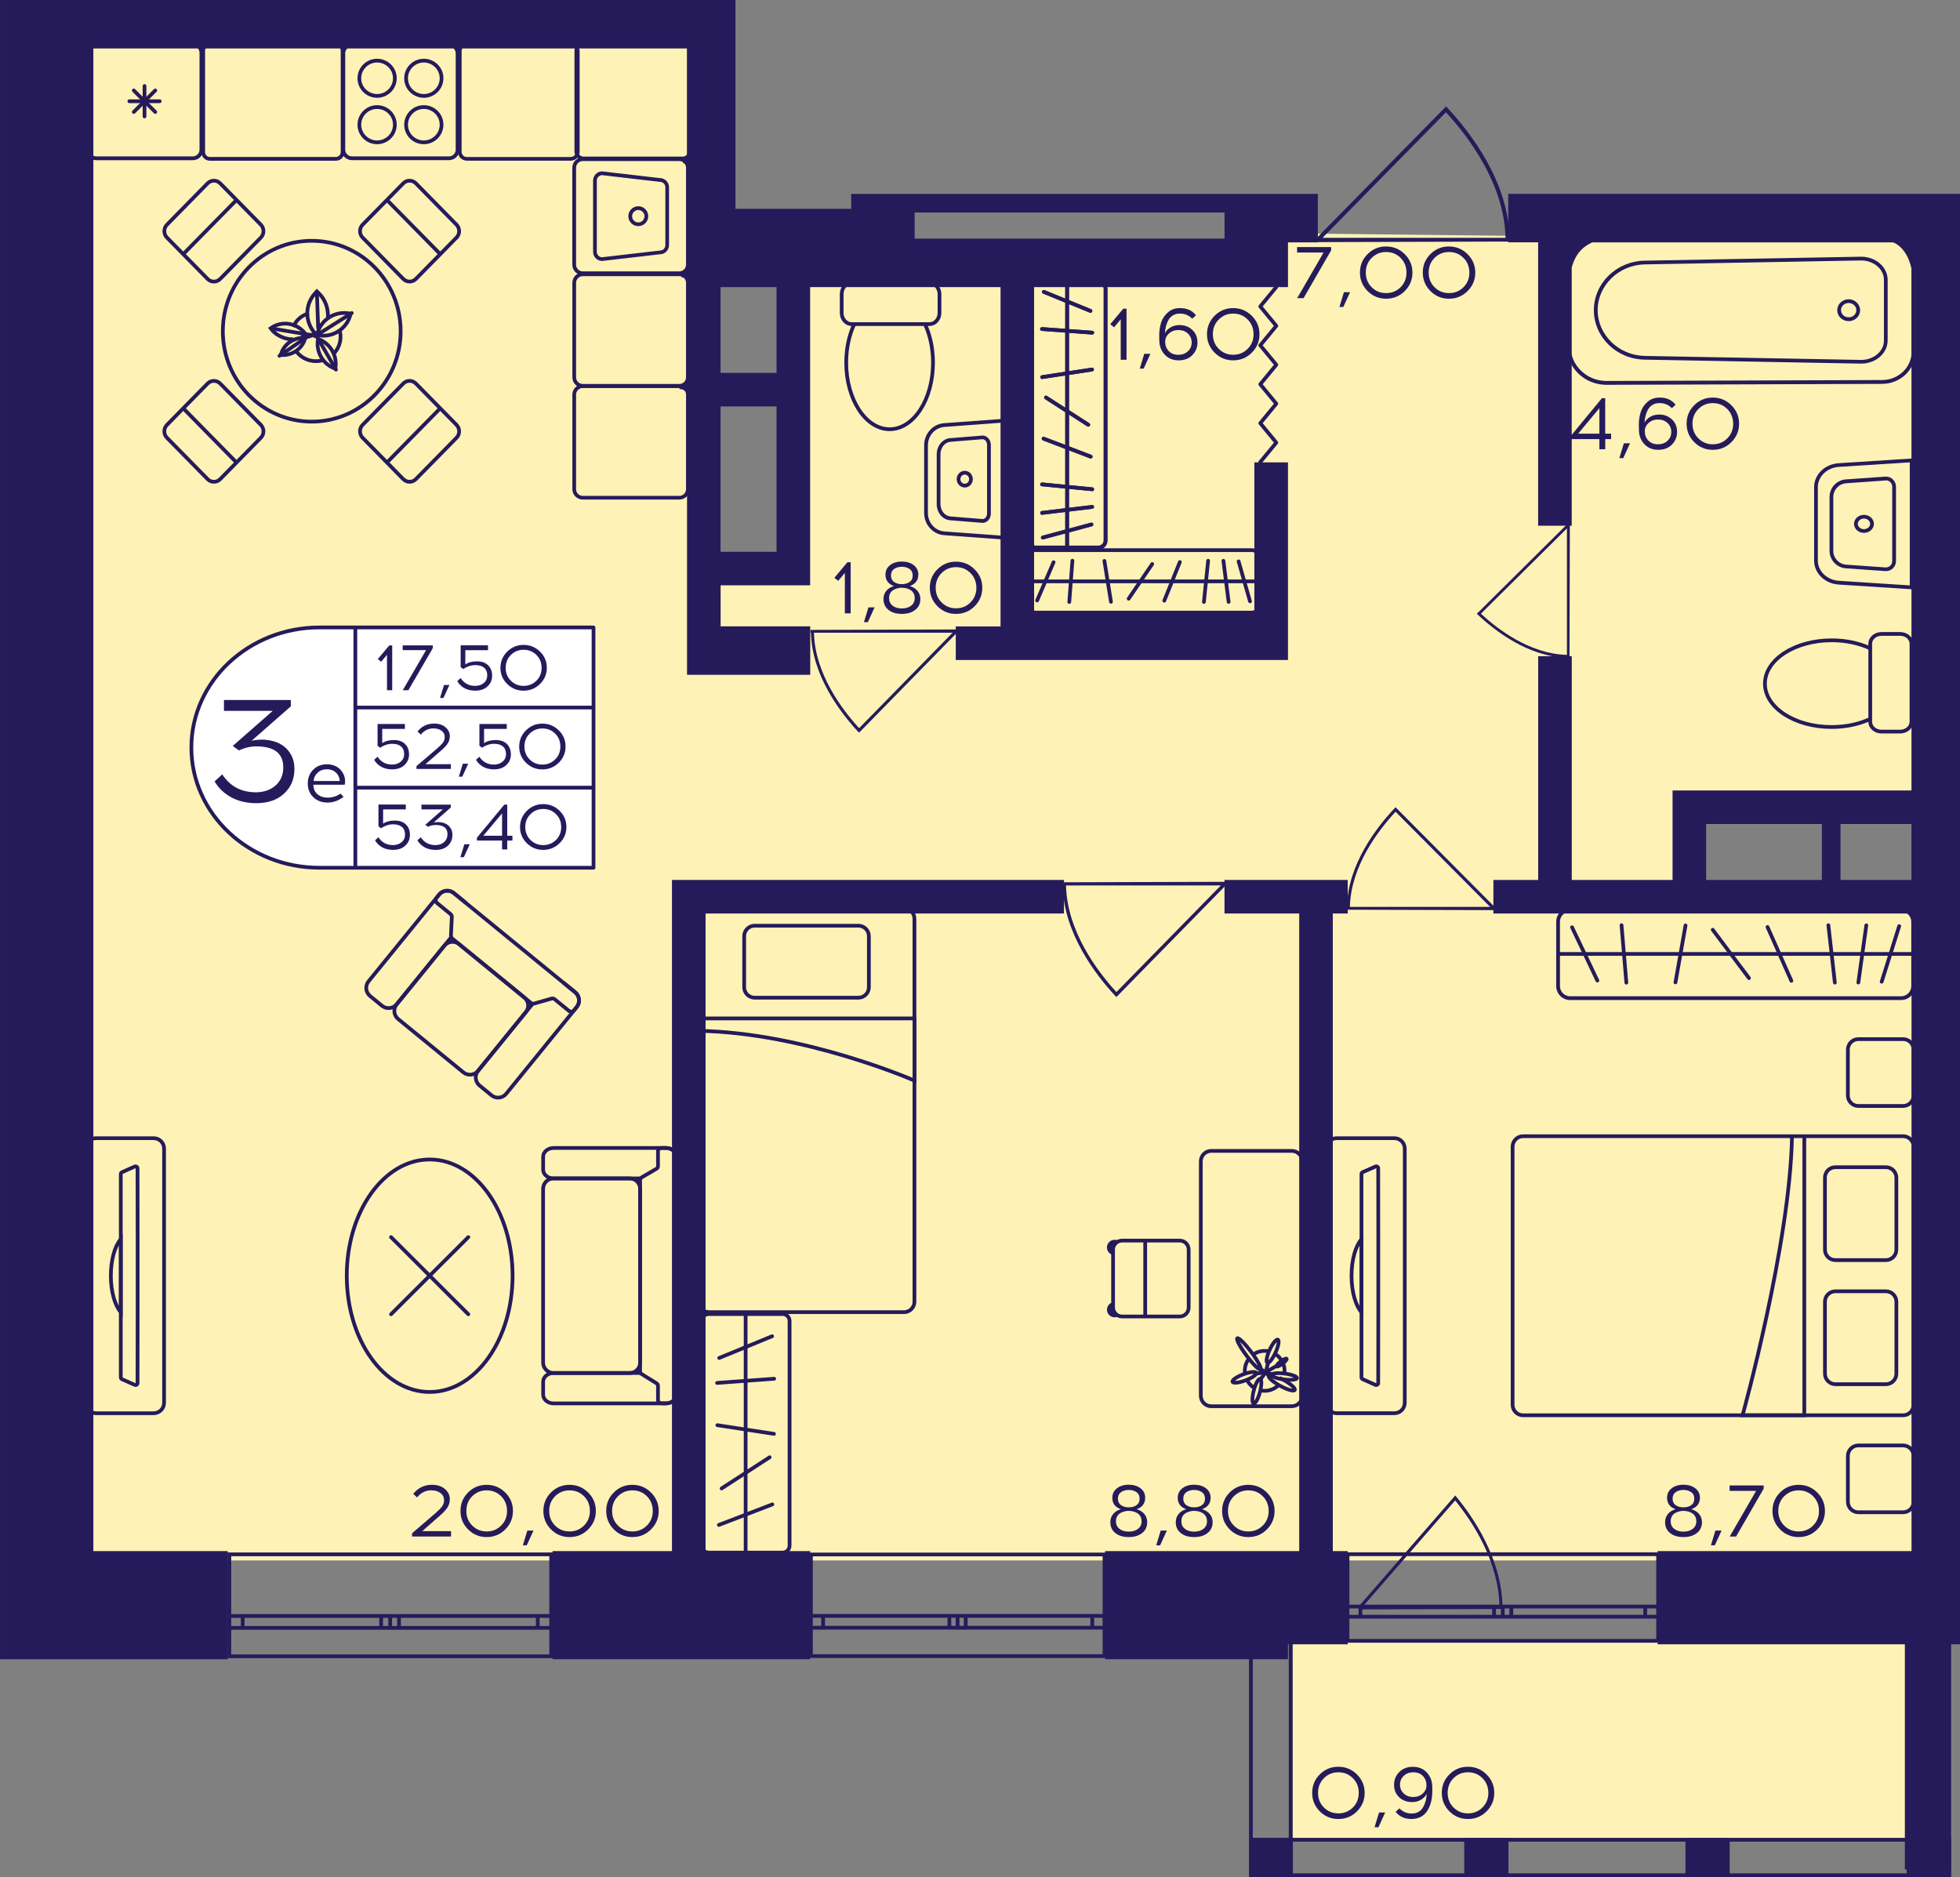
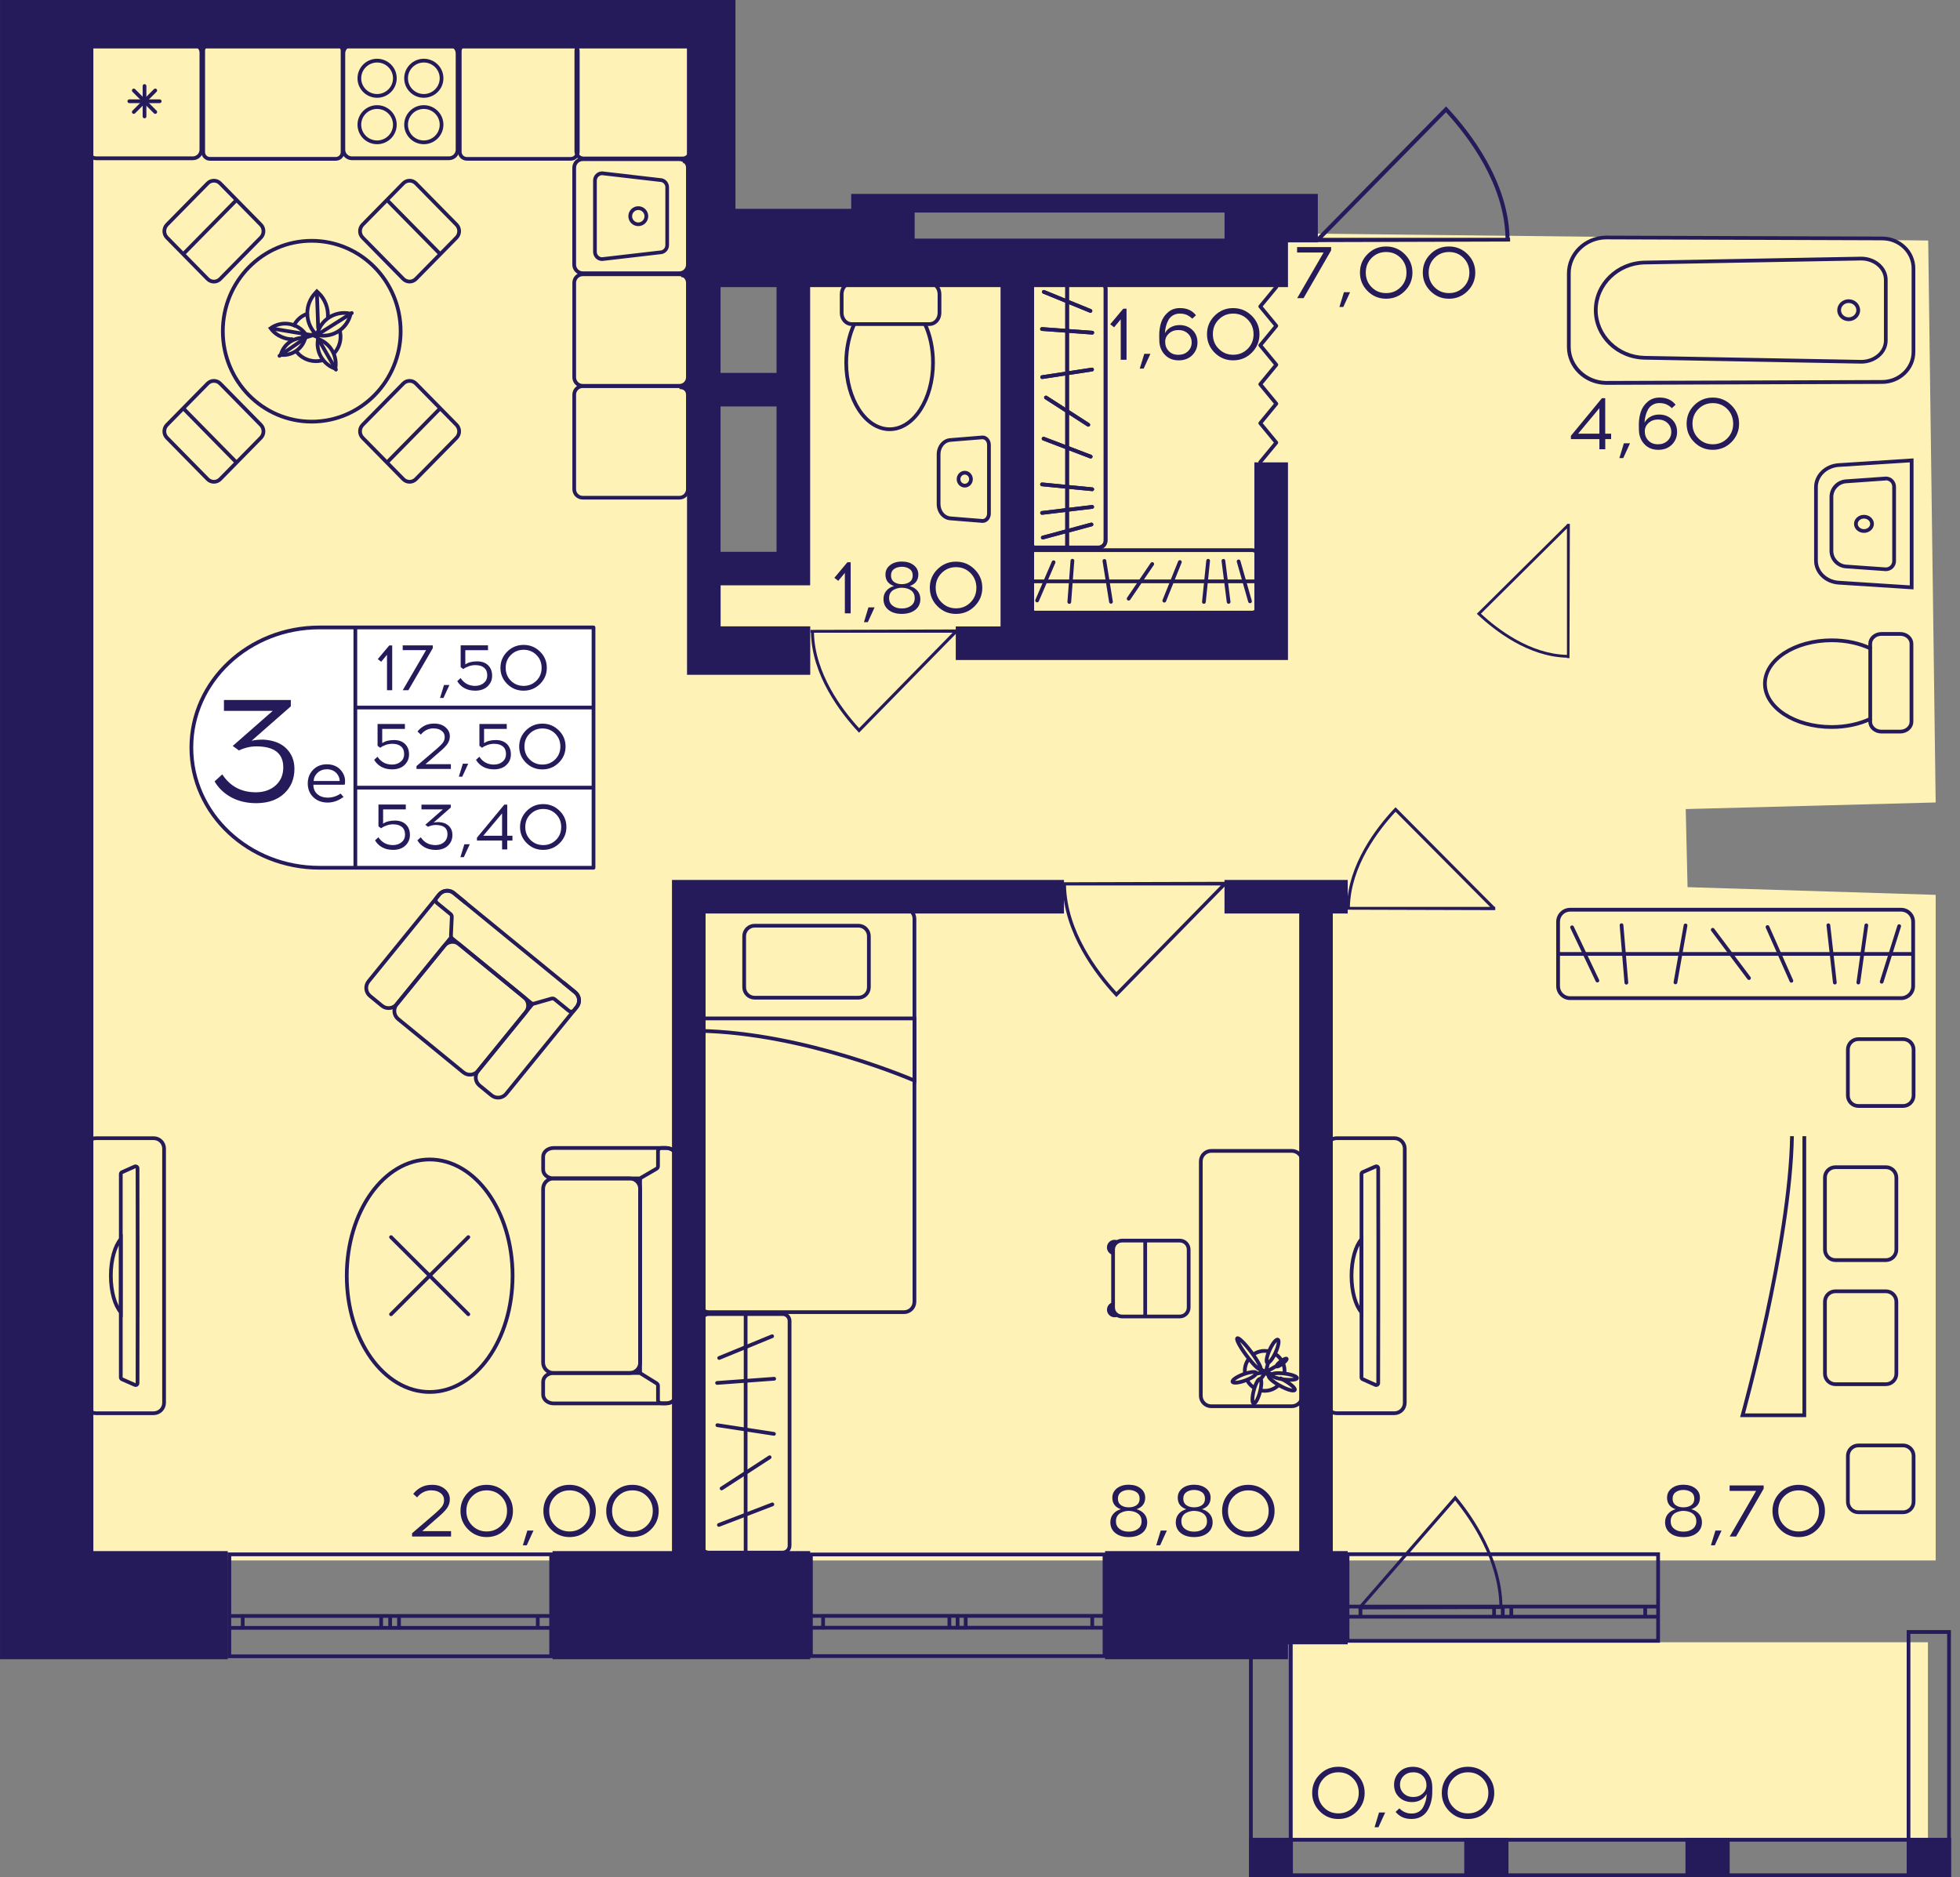
<svg xmlns="http://www.w3.org/2000/svg" version="1.1" id="Слой_1" x="0px" y="0px" viewBox="0 0 417.98 400.27" style="enable-background:new 0 0 417.98 400.27;" xml:space="preserve">
  <rect x="0" y="0" width="417.98" height="400.27" fill="#808080" stroke="none" />
  <path style="fill:#FFF2B6;" d="M11.54,5.17c46.74,0,93.49,0,140.23,0c-0.57,38.7-1.13,77.39-1.7,116.09c6.37,0,12.74,0,19.11,0  c0.53-21.73,1.06-43.47,1.59-65.2c31.85,0,63.69,0,95.54,0c1.06-2.12,2.12-4.24,3.18-6.36c47.24,0.53,94.48,1.06,141.71,1.59  c0.53,39.94,1.06,79.89,1.59,119.83c-17.77,0.47-35.53,0.94-53.3,1.41c0.13,5.55,0.26,11.1,0.39,16.65  c17.64,0.55,35.27,1.09,52.91,1.64c0,47.31,0,94.63,0,141.94c-133.75,0-267.51,0-401.26,0V5.17z" />
  <rect x="275.71" y="350.2" style="fill:#FFF2B6;" width="135.43" height="41.72" />
  <g>
    <rect x="406.6" y="391.92" transform="matrix(-1 2.695510e-07 -2.695510e-07 -1 822.641 792.194)" style="fill:#251B5B;" width="9.43" height="8.35" />
    <rect x="266.44" y="391.92" transform="matrix(-1 2.743091e-07 -2.743091e-07 -1 542.156 792.195)" style="fill:#251B5B;" width="9.27" height="8.35" />
    <rect x="312.26" y="391.92" transform="matrix(-1 2.695551e-07 -2.695551e-07 -1 633.949 792.195)" style="fill:#251B5B;" width="9.43" height="8.35" />
    <rect x="359.43" y="391.92" transform="matrix(-1 2.695516e-07 -2.695516e-07 -1 728.295 792.195)" style="fill:#251B5B;" width="9.43" height="8.35" />
    <g>
      <path style="fill:#251B5B;" d="M415.24,348.41v51.07h-7.84v-51.07H415.24 M416.04,347.61h-9.43v52.66l9.43,0V347.61L416.04,347.61    z" />
    </g>
    <g>
      <path style="fill:#251B5B;" d="M274.84,348.41v51.07h-7.68l0-51.07H274.84 M275.63,347.61h-9.27l0,52.66h9.27V347.61    L275.63,347.61z" />
    </g>
    <g>
      <path style="fill:#251B5B;" d="M415.24,392.72v6.76l-148,0v-6.76L415.24,392.72 M416.04,391.92l-149.6,0v8.35l149.6,0V391.92    L416.04,391.92z" />
    </g>
  </g>
  <g>
    <path style="fill:none;stroke:#251B5B;stroke-width:0.796;stroke-miterlimit:10;" d="M287.37,349.9h66.23l0-18.48l-66.23,0   L287.37,349.9z M353.6,349.9h-66.23 M353.6,331.43l-66.23,0 M353.6,344.75h-2.75v-2.16h2.75V344.75z M320.47,342.59h1.83v2.16   h-1.83V342.59z M350.85,344.75h-28.56v-2.16h28.56V344.75z M320.47,344.75h-1.85v-2.16h1.85V344.75z M287.37,342.59h2.75v2.16   h-2.75V342.59z M318.62,344.75h-28.49v-2.16h28.49V344.75z M353.6,344.75h-2.75 M350.85,344.75v-2.16 M350.85,342.59h2.75    M320.47,342.59h1.83 M322.29,342.59v2.16 M322.29,344.75h-1.83 M350.85,344.75h-28.56 M322.29,342.59h28.56 M320.47,344.75h-1.85    M318.62,344.75v-2.16 M318.62,342.59h1.85 M287.37,342.59h2.75 M290.12,342.59v2.16 M290.12,344.75h-2.75 M318.62,344.75h-28.49    M290.12,342.59h28.49" />
  </g>
  <g>
    <path style="fill:none;stroke:#251B5B;stroke-width:0.796;stroke-miterlimit:10;" d="M172.93,353.15h62.61v-21.67h-62.61   L172.93,353.15z M235.53,353.15h-62.61 M235.53,331.48h-62.61 M235.53,347.1h-2.6l0-2.53h2.6V347.1z M204.21,344.58h1.73v2.53   h-1.73V344.58z M232.93,347.1h-26.99v-2.53h26.99L232.93,347.1z M204.21,347.1h-1.75v-2.53h1.75V347.1z M172.93,344.58h2.6v2.53   h-2.6V344.58z M202.46,347.1h-26.93v-2.53h26.93V347.1z M235.53,347.1h-2.6 M232.93,347.1l0-2.53 M232.93,344.58h2.6    M204.21,344.58h1.73 M205.94,344.58v2.53 M205.94,347.1h-1.73 M232.93,347.1h-26.99 M205.94,344.58h26.99 M204.21,347.1h-1.75    M202.46,347.1v-2.53 M202.46,344.58h1.75 M172.93,344.58h2.6 M175.53,344.58v2.53 M175.53,347.1h-2.6 M202.46,347.1h-26.93    M175.53,344.58h26.93" />
  </g>
  <g>
    <path style="fill:none;stroke:#251B5B;stroke-width:0.796;stroke-miterlimit:10;" d="M48.91,353.19l68.63,0l0-21.74l-68.63,0   L48.91,353.19z M117.53,353.19l-68.63,0 M117.53,331.46l-68.63,0 M117.53,347.13h-2.85v-2.54h2.85V347.13z M83.2,344.6h1.89v2.54   H83.2V344.6z M114.68,347.13H85.09v-2.54h29.59V347.13z M83.2,347.13h-1.92v-2.54h1.92V347.13z M48.91,344.6h2.85l0,2.54h-2.85   V344.6z M81.28,347.13l-29.52,0l0-2.54h29.52V347.13z M117.53,347.13h-2.85 M114.68,347.13v-2.54 M114.68,344.6h2.85 M83.2,344.6   h1.89 M85.09,344.6v2.54 M85.09,347.13H83.2 M114.68,347.13H85.09 M85.09,344.6h29.59 M83.2,347.13h-1.92 M81.28,347.13v-2.54    M81.28,344.6h1.92 M48.91,344.6h2.85 M51.76,344.6l0,2.54 M51.76,347.13h-2.85 M81.28,347.13l-29.52,0 M51.76,344.6h29.52" />
  </g>
  <polyline style="fill:none;stroke:#251B5B;stroke-width:0.796;stroke-linecap:round;stroke-linejoin:round;stroke-miterlimit:10;" points="  268.76,98.53 272.18,94.39 268.76,90.24 272.18,86.09 268.76,81.94 272.18,77.79 268.76,73.64 272.18,69.49 268.76,65.35   272.18,61.2 " />
  <path style="fill:#251B5B;" d="M322.04,51.51c0-0.26-0.01-0.52-0.01-0.79h-0.11c-0.27-12.03-8.37-22.5-13.24-27.71l-0.3-0.32  l-27.56,28.03h-0.18c0,0.3,0,0.61,0,0.91C294.44,51.58,308.24,51.55,322.04,51.51z M282.04,50.71l26.32-26.77  c4.81,5.22,12.44,15.3,12.7,26.77L282.04,50.71z" />
  <path style="fill:#251B5B;" d="M334.7,140.34c-0.18,0-0.36,0-0.54-0.01v-0.08c-8.25-0.19-15.42-5.79-19-9.16l-0.22-0.21l19.22-19.05  v-0.12c0.21,0,0.42,0,0.62,0C334.75,121.25,334.73,130.8,334.7,140.34z M334.16,112.68l-18.35,18.19c3.58,3.32,10.49,8.6,18.35,8.78  L334.16,112.68z" />
  <path style="fill:#251B5B;" d="M287.13,193.99c0-0.2,0.01-0.4,0.01-0.6h0.09c0.21-9.12,6.42-17.05,10.15-21.01l0.23-0.24  l21.12,21.25h0.14c0,0.23,0,0.46,0,0.69C308.28,194.05,297.7,194.02,287.13,193.99z M317.78,193.39l-20.17-20.29  c-3.68,3.96-9.53,11.59-9.74,20.29L317.78,193.39z" />
  <path style="fill:#251B5B;" d="M226.5,188.14c0,0.22,0.01,0.44,0.01,0.67h0.1c0.23,10.21,7.08,19.1,11.21,23.54l0.25,0.27  l23.32-23.81h0.15c0-0.26,0-0.52,0-0.77C249.86,188.08,238.18,188.11,226.5,188.14z M260.35,188.82l-22.27,22.73  c-4.07-4.43-10.53-12.99-10.75-22.73L260.35,188.82z" />
  <path style="fill:#251B5B;" d="M172.84,134.32c0,0.2,0,0.4,0.01,0.6h0.09c0.2,9.15,6.34,17.11,10.03,21.08l0.23,0.24l20.88-21.32  h0.13c0-0.23,0-0.46,0-0.69C193.75,134.26,183.3,134.29,172.84,134.32z M203.15,134.92l-19.94,20.36  c-3.64-3.97-9.43-11.63-9.63-20.36L203.15,134.92z" />
  <path style="fill:#251B5B;" d="M320.49,343.1c0-0.22,0-0.44-0.01-0.67h-0.08c-0.2-10.09-6.22-18.88-9.84-23.26l-0.22-0.27  l-20.48,23.53h-0.13c0,0.25,0,0.51,0,0.76C299.98,343.17,310.23,343.13,320.49,343.1z M290.76,342.43l19.56-22.47  c3.57,4.38,9.24,12.84,9.44,22.47H290.76z" />
  <g>
    <path style="fill:none;stroke:#251B5B;stroke-width:0.796;stroke-linecap:square;stroke-miterlimit:10;" d="M71.45,75.1   c0.46-0.55,0.8-1.21,1-1.95c0.2-0.77,0.23-1.54,0.09-2.28" />
    <path style="fill:none;stroke:#251B5B;stroke-width:0.796;stroke-linecap:square;stroke-miterlimit:10;" d="M63.37,75.16   c0.67,0.79,1.57,1.39,2.65,1.68c0.85,0.23,1.7,0.23,2.5,0.05" />
    <path style="fill:none;stroke:#251B5B;stroke-width:0.796;stroke-linecap:square;stroke-miterlimit:10;" d="M65.45,66.95   c-1.2,0.44-2.14,1.24-2.75,2.41" />
    <g>
      <path style="fill:#251B5B;" d="M68.14,72.84c2.02,0.92,3.24,3.03,3.04,5.23C69.16,77.14,67.93,75.03,68.14,72.84 M67.53,71.77    L67.53,71.77c-0.86,3.2,1.05,6.49,4.27,7.36v0C72.65,75.93,70.74,72.64,67.53,71.77L67.53,71.77z" />
    </g>
    <path style="fill:none;stroke:#251B5B;stroke-width:0.796;stroke-linecap:round;stroke-miterlimit:10;" d="M64.52,71.77   c0.24-0.12,0.41-0.36,0.64-0.53c-1.72-2.4-5.06-2.95-7.45-1.24c0.46,0.64,1.03,1.14,1.67,1.51c0.87,0.5,1.9,0.85,2.9,0.82" />
    <g>
      <path style="fill:#251B5B;" d="M64.57,72.45c-0.66,1.68-2.29,2.83-4.15,2.85C61.08,73.62,62.7,72.47,64.57,72.45 M64.62,71.65    c-2.53,0-4.76,1.79-5.23,4.36v0c0.33,0.06,0.65,0.09,0.97,0.09c2.53,0,4.76-1.79,5.23-4.36h0C65.27,71.68,64.94,71.65,64.62,71.65    L64.62,71.65z" />
    </g>
    <path style="fill:none;stroke:#251B5B;stroke-width:0.796;stroke-linecap:round;stroke-miterlimit:10;" d="M69.93,67.51   c0.08-1.77-0.59-3.72-2-5.03l-0.36-0.34l-0.33,0.36c-2.24,2.39-2.26,6.05-0.14,8.48c0.05,0.06,0.11,0.12,0.16,0.17" />
    <line style="fill:none;stroke:#251B5B;stroke-width:0.796;stroke-linecap:round;stroke-linejoin:round;stroke-miterlimit:10;" x1="67.85" y1="69.91" x2="67.58" y2="62.37" />
    <g>
      <path style="fill:#251B5B;" d="M73.41,67.13c0.29,0,0.59,0.02,0.88,0.07c-0.68,2.33-2.86,3.98-5.31,3.98    c-0.29,0-0.59-0.02-0.88-0.07C68.77,68.78,70.95,67.13,73.41,67.13 M73.41,66.34c-2.91,0-5.52,2-6.18,4.94l-0.1,0.44l0.44,0.1    c0.47,0.11,0.94,0.16,1.4,0.16c2.91,0,5.52-2,6.18-4.94l0.1-0.44l-0.44-0.1C74.34,66.39,73.87,66.34,73.41,66.34L73.41,66.34z" />
    </g>
    <line style="fill:none;stroke:#251B5B;stroke-width:0.796;stroke-linecap:round;stroke-linejoin:round;stroke-miterlimit:10;" x1="67.35" y1="71.59" x2="75.02" y2="66.75" />
    <line style="fill:none;stroke:#251B5B;stroke-width:0.796;stroke-linecap:round;stroke-miterlimit:10;" x1="64.9" y1="71.2" x2="58.04" y2="70.06" />
    <polyline style="fill:none;stroke:#251B5B;stroke-width:0.796;stroke-linecap:round;stroke-miterlimit:10;" points="59.6,75.88    65.37,71.9 66.66,71.5  " />
    <path style="fill:none;stroke:#251B5B;stroke-width:0.796;stroke-linecap:round;stroke-miterlimit:10;" d="M67.28,71.37l0.5,0.75   c0.03,0.05,3.86,6.7,3.86,6.7" />
    <line style="fill:none;stroke:#251B5B;stroke-width:0.796;stroke-linecap:round;stroke-miterlimit:10;" x1="64.85" y1="71.19" x2="67.66" y2="71.67" />
    <line style="fill:none;stroke:#251B5B;stroke-width:0.796;stroke-linecap:round;stroke-miterlimit:10;" x1="67.34" y1="71.12" x2="66.4" y2="71.41" />
    <polygon style="fill:none;stroke:#251B5B;stroke-width:0.796;stroke-linecap:round;stroke-miterlimit:10;" points="67.26,71.18    66.77,71.43 67.08,71.59  " />
    <polygon style="fill:#251B5B;" points="64.19,71.72 65.37,71.9 66.22,71.56 64.9,71.2  " />
    <path style="fill:#251B5B;" d="M66.39,71.72c0.04,0.01,1.16,0.19,1.16,0.19l-0.32-0.36l-0.67-0.08L66.39,71.72z" />
    <polygon style="fill:#251B5B;" points="65.97,71.32 67.2,70.96 67.28,71.1 66.55,71.47  " />
  </g>
  <g>
    <path style="fill:none;stroke:#251B5B;stroke-width:0.796;stroke-miterlimit:10;" d="M20.49,301.36h12.27c1.24,0,2.23-1,2.23-2.22   l0-54.21c0-1.24-0.99-2.22-2.23-2.22H20.49c-1.23,0-2.23,0.98-2.23,2.22l0,54.21C18.25,300.36,19.26,301.36,20.49,301.36z    M25.76,250.35c0-0.16,0.11-0.32,0.25-0.38l2.73-1.22c0.29-0.11,0.59,0.08,0.59,0.38c0,1.93,0.02,7.99,0.02,15.12l0,15.56   c0,7.13-0.02,13.2-0.02,15.12c0,0.32-0.3,0.51-0.59,0.38l-2.73-1.2c-0.14-0.06-0.25-0.22-0.25-0.4L25.76,250.35z" />
    <g>
      <path style="fill:none;stroke:#251B5B;stroke-width:0.796;stroke-miterlimit:10;" d="M23.64,272.03c0-3.39,0.86-6.35,2.12-7.8    l0,15.59C24.5,278.38,23.64,275.43,23.64,272.03z" />
    </g>
  </g>
  <g>
    <g>
      <path style="fill:#251B5B;" d="M144.87,34.34c0.79,0,1.43,0.64,1.43,1.43v20.67c0,0.79-0.64,1.43-1.43,1.43h-20.59    c-0.79,0-1.43-0.64-1.43-1.43V35.77c0-0.79,0.64-1.43,1.43-1.43H144.87 M144.87,33.54h-20.59c-1.23,0-2.23,1-2.23,2.23v20.67    c0,1.23,1,2.23,2.23,2.23h20.59c1.23,0,2.23-1,2.23-2.23V35.77C147.09,34.54,146.1,33.54,144.87,33.54L144.87,33.54z" />
    </g>
    <g>
      <path style="fill:#251B5B;" d="M128.38,37.35l12.26,1.42l0.05,0.01h0.05c0.63,0,1.15,0.52,1.15,1.15v12.35    c0,0.64-0.51,1.15-1.15,1.15h-0.05l-0.05,0.01l-12.26,1.42c-0.61-0.02-1.11-0.53-1.11-1.15V38.5    C127.27,37.88,127.77,37.37,128.38,37.35 M128.42,36.55c-1.07,0-1.94,0.87-1.94,1.95v15.2c0,1.08,0.87,1.95,1.94,1.95l12.31-1.43    c1.07,0,1.94-0.87,1.94-1.95V39.93c0-1.08-0.87-1.95-1.94-1.95L128.42,36.55L128.42,36.55z" />
    </g>
    <g>
      <path style="fill:#251B5B;" d="M136.12,44.78c0.73,0,1.32,0.6,1.32,1.33s-0.59,1.33-1.32,1.33s-1.32-0.6-1.32-1.33    S135.4,44.78,136.12,44.78 M136.12,43.98c-1.17,0-2.12,0.95-2.12,2.12c0,1.17,0.95,2.12,2.12,2.12s2.12-0.95,2.12-2.12    C138.24,44.93,137.29,43.98,136.12,43.98L136.12,43.98z" />
    </g>
  </g>
  <g>
    <g>
      <path style="fill:#251B5B;" d="M95.75,9.94c0.79,0,1.43,0.64,1.43,1.43v20.55c0,0.79-0.64,1.43-1.43,1.43h-20.7    c-0.79,0-1.43-0.64-1.43-1.43V11.37c0-0.79,0.64-1.43,1.43-1.43H95.75 M95.75,9.14h-20.7c-1.23,0-2.23,1-2.23,2.23v20.55    c0,1.23,1,2.23,2.23,2.23h20.7c1.23,0,2.23-1,2.23-2.23V11.37C97.98,10.14,96.98,9.14,95.75,9.14L95.75,9.14z" />
    </g>
    <g>
      <g>
        <path style="fill:#251B5B;" d="M90.38,13.33c1.87,0,3.39,1.51,3.39,3.36c0,1.85-1.52,3.36-3.39,3.36S87,18.55,87,16.69     C87,14.84,88.52,13.33,90.38,13.33 M90.38,12.53c-2.31,0-4.18,1.86-4.18,4.16c0,2.3,1.87,4.16,4.18,4.16     c2.31,0,4.18-1.86,4.18-4.16C94.57,14.39,92.7,12.53,90.38,12.53L90.38,12.53z" />
      </g>
      <g>
        <path style="fill:#251B5B;" d="M80.42,23.23c1.87,0,3.39,1.51,3.39,3.36s-1.52,3.36-3.39,3.36s-3.39-1.51-3.39-3.36     S78.55,23.23,80.42,23.23 M80.42,22.43c-2.31,0-4.18,1.86-4.18,4.16c0,2.3,1.87,4.16,4.18,4.16s4.18-1.86,4.18-4.16     C84.61,24.3,82.73,22.43,80.42,22.43L80.42,22.43z" />
      </g>
      <g>
        <path style="fill:#251B5B;" d="M80.42,13.33c1.87,0,3.39,1.51,3.39,3.36c0,1.85-1.52,3.36-3.39,3.36s-3.39-1.51-3.39-3.36     C77.03,14.84,78.55,13.33,80.42,13.33 M80.42,12.53c-2.31,0-4.18,1.86-4.18,4.16c0,2.3,1.87,4.16,4.18,4.16s4.18-1.86,4.18-4.16     C84.61,14.39,82.73,12.53,80.42,12.53L80.42,12.53z" />
      </g>
      <g>
        <path style="fill:#251B5B;" d="M90.38,23.23c1.87,0,3.39,1.51,3.39,3.36s-1.52,3.36-3.39,3.36S87,28.45,87,26.59     S88.52,23.23,90.38,23.23 M90.38,22.43c-2.31,0-4.18,1.86-4.18,4.16c0,2.3,1.87,4.16,4.18,4.16c2.31,0,4.18-1.86,4.18-4.16     C94.57,24.3,92.7,22.43,90.38,22.43L90.38,22.43z" />
      </g>
    </g>
  </g>
  <g>
    <g>
      <path style="fill:#251B5B;" d="M41.12,9.82c0.79,0,1.43,0.64,1.43,1.43v20.67c0,0.79-0.64,1.43-1.43,1.43H20.53    c-0.79,0-1.43-0.64-1.43-1.43V11.25c0-0.79,0.64-1.43,1.43-1.43H41.12 M41.12,9.03H20.53c-1.23,0-2.23,1-2.23,2.23v20.67    c0,1.23,1,2.23,2.23,2.23h20.59c1.23,0,2.23-1,2.23-2.23V11.25C43.34,10.02,42.34,9.03,41.12,9.03L41.12,9.03z" />
    </g>
    <g>
      <line style="fill:none;stroke:#251B5B;stroke-width:0.796;stroke-linecap:round;stroke-miterlimit:10;" x1="27.58" y1="21.59" x2="34.06" y2="21.59" />
      <line style="fill:none;stroke:#251B5B;stroke-width:0.796;stroke-linecap:round;stroke-miterlimit:10;" x1="28.53" y1="23.88" x2="33.11" y2="19.29" />
      <line style="fill:none;stroke:#251B5B;stroke-width:0.796;stroke-linecap:round;stroke-miterlimit:10;" x1="30.82" y1="24.83" x2="30.82" y2="18.34" />
      <line style="fill:none;stroke:#251B5B;stroke-width:0.796;stroke-linecap:round;stroke-miterlimit:10;" x1="33.11" y1="23.88" x2="28.53" y2="19.29" />
    </g>
  </g>
  <g>
    <path style="fill:none;stroke:#251B5B;stroke-width:0.796;stroke-miterlimit:10;" d="M144.26,249.42v-2.75   c0-1.03-1-1.87-2.23-1.87h-0.89l-23.08,0c-1.23,0-2.23,0.84-2.23,1.87v2.75c0,1.04,1,1.87,2.23,1.87h18.57" />
    <path style="fill:none;stroke:#251B5B;stroke-width:0.796;stroke-miterlimit:10;" d="M144.26,294.65v2.75c0,1.04-1,1.87-2.23,1.87   h-0.89l-23.08,0c-1.23,0-2.23-0.83-2.23-1.87l0-2.75c0-1.03,1-1.87,2.23-1.87h18.54" />
    <path style="fill:none;stroke:#251B5B;stroke-width:0.796;stroke-miterlimit:10;" d="M115.82,290.56l0-37.04   c0-1.23,1-2.23,2.23-2.23h16.23c1.23,0,2.23,1,2.23,2.23l0,37.04c0,1.23-1,2.23-2.23,2.23h-16.23   C116.82,292.78,115.82,291.78,115.82,290.56z" />
    <path style="fill:none;stroke:#251B5B;stroke-width:0.796;stroke-miterlimit:10;" d="M140.01,294.98l-3.19-1.98   c-0.2-0.13-0.32-0.32-0.32-0.54l0-40.84c0-0.22,0.13-0.42,0.34-0.55l3.14-1.83c0.21-0.12,0.34-0.33,0.34-0.55v-3.23   c0-0.37,0.36-0.67,0.8-0.67h0.89c1.23,0,2.23,0.84,2.23,1.87l0,50.72c0,1.03-1,1.87-2.23,1.87h-0.89c-0.44,0-0.8-0.3-0.8-0.67   v-3.08C140.33,295.31,140.21,295.11,140.01,294.98z" />
  </g>
  <g>
    <ellipse style="fill:none;stroke:#251B5B;stroke-width:0.796;stroke-miterlimit:10;" cx="91.63" cy="272.04" rx="17.68" ry="24.79" />
    <g>
      <line style="fill:none;stroke:#251B5B;stroke-width:0.796;stroke-linecap:round;stroke-miterlimit:10;" x1="99.87" y1="280.26" x2="83.39" y2="263.81" />
      <line style="fill:none;stroke:#251B5B;stroke-width:0.796;stroke-linecap:round;stroke-miterlimit:10;" x1="99.87" y1="263.81" x2="83.39" y2="280.26" />
    </g>
  </g>
  <g>
    <g>
      <g>
        <path style="fill:#251B5B;" d="M234.27,60.5c0.61,0,1.1,0.5,1.1,1.1v53.66c0,0.61-0.5,1.1-1.1,1.1h-13.4c-0.61,0-1.1-0.5-1.1-1.1     V61.61c0-0.61,0.5-1.1,1.1-1.1H234.27 M234.27,59.71h-13.4c-1.05,0-1.9,0.85-1.9,1.9v53.66c0,1.05,0.85,1.9,1.9,1.9h13.4     c1.05,0,1.9-0.85,1.9-1.9V61.61C236.17,60.56,235.32,59.71,234.27,59.71L234.27,59.71z" />
      </g>
    </g>
    <line style="fill:none;stroke:#251B5B;stroke-width:0.796;stroke-miterlimit:10;" x1="227.57" y1="59.7" x2="227.57" y2="116.97" />
    <line style="fill:none;stroke:#251B5B;stroke-width:0.796;stroke-linecap:round;stroke-miterlimit:10;" x1="222.21" y1="70.16" x2="232.93" y2="70.94" />
    <line style="fill:none;stroke:#251B5B;stroke-width:0.796;stroke-linecap:round;stroke-miterlimit:10;" x1="222.25" y1="80.42" x2="232.88" y2="78.8" />
    <line style="fill:none;stroke:#251B5B;stroke-width:0.796;stroke-linecap:round;stroke-miterlimit:10;" x1="222.38" y1="114.63" x2="232.76" y2="111.84" />
    <line style="fill:none;stroke:#251B5B;stroke-width:0.796;stroke-linecap:round;stroke-miterlimit:10;" x1="223.06" y1="84.77" x2="232.08" y2="90.58" />
    <line style="fill:none;stroke:#251B5B;stroke-width:0.796;stroke-linecap:round;stroke-miterlimit:10;" x1="222.55" y1="93.54" x2="232.59" y2="97.37" />
    <line style="fill:none;stroke:#251B5B;stroke-width:0.796;stroke-linecap:round;stroke-miterlimit:10;" x1="222.22" y1="103.29" x2="232.92" y2="104.33" />
    <line style="fill:none;stroke:#251B5B;stroke-width:0.796;stroke-linecap:round;stroke-miterlimit:10;" x1="222.23" y1="109.37" x2="232.91" y2="108.09" />
    <line style="fill:none;stroke:#251B5B;stroke-width:0.796;stroke-linecap:round;stroke-miterlimit:10;" x1="222.6" y1="62.24" x2="232.54" y2="66.3" />
    <g>
      <g>
        <path style="fill:#251B5B;" d="M234.27,60.5c0.61,0,1.1,0.5,1.1,1.1v53.66c0,0.61-0.5,1.1-1.1,1.1h-13.4c-0.61,0-1.1-0.5-1.1-1.1     V61.61c0-0.61,0.5-1.1,1.1-1.1H234.27 M234.27,59.71h-13.4c-1.05,0-1.9,0.85-1.9,1.9v53.66c0,1.05,0.85,1.9,1.9,1.9h13.4     c1.05,0,1.9-0.85,1.9-1.9V61.61C236.17,60.56,235.32,59.71,234.27,59.71L234.27,59.71z" />
      </g>
    </g>
    <line style="fill:none;stroke:#251B5B;stroke-width:0.796;stroke-miterlimit:10;" x1="227.57" y1="59.7" x2="227.57" y2="116.97" />
    <line style="fill:none;stroke:#251B5B;stroke-width:0.796;stroke-linecap:round;stroke-miterlimit:10;" x1="222.21" y1="70.16" x2="232.93" y2="70.94" />
    <line style="fill:none;stroke:#251B5B;stroke-width:0.796;stroke-linecap:round;stroke-miterlimit:10;" x1="222.25" y1="80.42" x2="232.88" y2="78.8" />
    <line style="fill:none;stroke:#251B5B;stroke-width:0.796;stroke-linecap:round;stroke-miterlimit:10;" x1="222.38" y1="114.63" x2="232.76" y2="111.84" />
    <line style="fill:none;stroke:#251B5B;stroke-width:0.796;stroke-linecap:round;stroke-miterlimit:10;" x1="223.06" y1="84.77" x2="232.08" y2="90.58" />
    <line style="fill:none;stroke:#251B5B;stroke-width:0.796;stroke-linecap:round;stroke-miterlimit:10;" x1="222.55" y1="93.54" x2="232.59" y2="97.37" />
    <line style="fill:none;stroke:#251B5B;stroke-width:0.796;stroke-linecap:round;stroke-miterlimit:10;" x1="222.22" y1="103.29" x2="232.92" y2="104.33" />
    <line style="fill:none;stroke:#251B5B;stroke-width:0.796;stroke-linecap:round;stroke-miterlimit:10;" x1="222.23" y1="109.37" x2="232.91" y2="108.09" />
    <line style="fill:none;stroke:#251B5B;stroke-width:0.796;stroke-linecap:round;stroke-miterlimit:10;" x1="222.6" y1="62.24" x2="232.54" y2="66.3" />
  </g>
  <g>
    <g>
      <path style="fill:none;stroke:#251B5B;stroke-width:0.796;stroke-miterlimit:10;" d="M398.83,153.31v0.59    c0,1.16,1.08,2.11,2.4,2.11h4c1.33,0,2.4-0.95,2.4-2.11v-16.61c0-1.16-1.06-2.11-2.4-2.11h-4c-1.32,0-2.4,0.95-2.4,2.11v0.98" />
    </g>
    <g>
      <path style="fill:none;stroke:#251B5B;stroke-width:0.796;stroke-miterlimit:10;" d="M376.38,145.79c0,5.1,6.36,9.24,14.22,9.24    c3.06,0,5.92-0.63,8.24-1.72v-15.05c-2.32-1.09-5.17-1.72-8.24-1.72C382.74,136.55,376.38,140.69,376.38,145.79z" />
    </g>
  </g>
  <g>
    <g>
      <path style="fill:#251B5B;" d="M342.41,51.04l58.95,0.2c3.47,0,6.3,2.69,6.3,5.99v17.82c0,3.3-2.83,5.99-6.3,5.99l-58.93,0.2    c-4.12-0.09-7.47-3.35-7.47-7.27V58.31C334.95,54.4,338.29,51.14,342.41,51.04 M342.4,50.25c-4.58,0.1-8.24,3.68-8.24,8.07v15.67    c0,4.38,3.66,7.97,8.24,8.07l58.95-0.2c3.92,0,7.1-3.04,7.1-6.79V57.24c0-3.75-3.18-6.79-7.1-6.79L342.4,50.25L342.4,50.25z" />
    </g>
    <g>
      <path style="fill:#251B5B;" d="M396.91,55.54c2.67,0,4.85,1.86,4.85,4.13v12.95c0,2.28-2.18,4.13-4.84,4.13l-46.18-0.85    c-5.53-0.11-10.03-4.49-10.03-9.76c0-5.27,4.5-9.65,10.03-9.76L396.91,55.54 M396.9,54.74l-46.19,0.85    c-6,0.12-10.81,4.81-10.81,10.55v0c0,5.74,4.8,10.43,10.81,10.55l46.19,0.85c3.12,0,5.65-2.21,5.65-4.93V59.67    C402.55,56.95,400.02,54.74,396.9,54.74L396.9,54.74z" />
    </g>
    <g>
      <path style="fill:#251B5B;" d="M394.24,64.61c0.9,0,1.64,0.69,1.64,1.53s-0.74,1.53-1.64,1.53s-1.64-0.69-1.64-1.53    S393.33,64.61,394.24,64.61 M394.24,63.82c-1.35,0-2.44,1.04-2.44,2.33c0,1.29,1.09,2.33,2.44,2.33c1.35,0,2.44-1.04,2.44-2.33    C396.67,64.86,395.58,63.82,394.24,63.82L394.24,63.82z" />
    </g>
  </g>
  <g>
    <g>
      <path style="fill:#251B5B;" d="M397.5,110.58c0.73,0,1.32,0.51,1.32,1.13s-0.59,1.13-1.32,1.13s-1.32-0.51-1.32-1.13    S396.77,110.58,397.5,110.58 M397.5,109.79c-1.17,0-2.12,0.86-2.12,1.92c0,1.06,0.95,1.92,2.12,1.92s2.12-0.86,2.12-1.92    C399.62,110.65,398.67,109.79,397.5,109.79L397.5,109.79z" />
    </g>
    <g>
      <path style="fill:#251B5B;" d="M407.27,98.6v26.23l-15.13-0.98c-2.51-0.16-4.48-2.05-4.48-4.31v-15.67c0-2.25,1.97-4.14,4.48-4.31    L407.27,98.6 M408.07,97.75l-15.98,1.03c-2.94,0.19-5.22,2.42-5.22,5.1v15.67c0,2.68,2.28,4.91,5.22,5.1l15.98,1.03V97.75    L408.07,97.75z" />
    </g>
    <g>
      <path style="fill:#251B5B;" d="M402.18,102.43c0.74,0,1.35,0.6,1.35,1.35v15.87c0,0.74-0.61,1.35-1.35,1.35c-0.03,0-0.07,0-0.1,0    l-8.37-0.59c-1.54-0.11-2.75-1.4-2.75-2.94v-11.48c0-1.54,1.21-2.83,2.75-2.94l8.37-0.59    C402.11,102.43,402.15,102.43,402.18,102.43 M402.18,101.63c-0.05,0-0.1,0-0.16,0.01l-8.37,0.59c-1.97,0.14-3.49,1.77-3.49,3.74    v11.48c0,1.97,1.52,3.6,3.49,3.74l8.37,0.59c0.05,0,0.1,0.01,0.16,0.01c1.18,0,2.15-0.95,2.15-2.14v-15.87    C404.32,102.59,403.35,101.63,402.18,101.63L402.18,101.63z" />
    </g>
  </g>
  <g>
    <path style="fill:#251B5B;" d="M121.71,9.82c0.61,0,1.11,0.5,1.11,1.11v21.44c0,0.61-0.5,1.11-1.11,1.11H99.55   c-0.61,0-1.11-0.5-1.11-1.11V10.92c0-0.61,0.5-1.11,1.11-1.11H121.71 M121.71,9.02H99.55c-1.05,0-1.9,0.85-1.9,1.9v21.44   c0,1.05,0.85,1.9,1.9,1.9h22.16c1.05,0,1.9-0.85,1.9-1.9V10.92C123.61,9.87,122.76,9.02,121.71,9.02L121.71,9.02z" />
  </g>
  <g>
    <ellipse style="fill:none;stroke:#251B5B;stroke-width:0.796;stroke-miterlimit:10;" cx="66.48" cy="70.63" rx="18.96" ry="19.28" />
    <g>
      <g>
        <path style="fill:none;stroke:#251B5B;stroke-width:0.796;stroke-miterlimit:10;" d="M55.63,50.66l-8.67,8.82     c-0.74,0.76-1.95,0.76-2.69,0l-8.67-8.82c-0.74-0.76-0.74-1.98,0-2.74l8.67-8.82c0.74-0.76,1.95-0.76,2.69,0l8.67,8.82     C56.37,48.68,56.37,49.9,55.63,50.66z" />
        <line style="fill:none;stroke:#251B5B;stroke-width:0.796;stroke-miterlimit:10;" x1="38.95" y1="54.32" x2="50.56" y2="42.52" />
      </g>
    </g>
    <g>
      <g>
        <path style="fill:none;stroke:#251B5B;stroke-width:0.796;stroke-miterlimit:10;" d="M77.33,90.61L86,81.79     c0.74-0.76,1.95-0.76,2.69,0l8.67,8.82c0.74,0.76,0.74,1.98,0,2.74l-8.67,8.82c-0.74,0.76-1.95,0.76-2.69,0l-8.67-8.82     C76.59,92.59,76.59,91.36,77.33,90.61z" />
        <line style="fill:none;stroke:#251B5B;stroke-width:0.796;stroke-miterlimit:10;" x1="94.01" y1="86.94" x2="82.4" y2="98.75" />
      </g>
    </g>
    <g>
      <g>
        <path style="fill:none;stroke:#251B5B;stroke-width:0.796;stroke-miterlimit:10;" d="M86,59.48l-8.67-8.82     c-0.74-0.76-0.74-1.98,0-2.74L86,39.1c0.74-0.76,1.95-0.76,2.69,0l8.67,8.82c0.74,0.76,0.74,1.98,0,2.74l-8.67,8.82     C87.95,60.23,86.75,60.23,86,59.48z" />
        <line style="fill:none;stroke:#251B5B;stroke-width:0.796;stroke-miterlimit:10;" x1="82.4" y1="42.52" x2="94.01" y2="54.32" />
      </g>
    </g>
    <g>
      <g>
        <path style="fill:none;stroke:#251B5B;stroke-width:0.796;stroke-miterlimit:10;" d="M46.96,81.79l8.67,8.82     c0.74,0.76,0.74,1.98,0,2.74l-8.67,8.82c-0.74,0.76-1.95,0.76-2.69,0l-8.67-8.82c-0.74-0.76-0.74-1.98,0-2.74l8.67-8.82     C45.01,81.03,46.21,81.03,46.96,81.79z" />
        <line style="fill:none;stroke:#251B5B;stroke-width:0.796;stroke-miterlimit:10;" x1="50.56" y1="98.75" x2="38.95" y2="86.94" />
      </g>
    </g>
  </g>
  <g>
    <path style="fill:#251B5B;" d="M144.89,58.89c0.77,0,1.41,0.63,1.41,1.41v20.17c0,0.77-0.63,1.41-1.41,1.41h-20.63   c-0.77,0-1.41-0.63-1.41-1.41V60.3c0-0.77,0.63-1.41,1.41-1.41H144.89 M144.89,58.1h-20.63c-1.22,0-2.2,0.99-2.2,2.2v20.17   c0,1.22,0.99,2.2,2.2,2.2h20.63c1.22,0,2.2-0.99,2.2-2.2V60.3C147.09,59.08,146.11,58.1,144.89,58.1L144.89,58.1z" />
  </g>
  <g>
    <path style="fill:none;stroke:#251B5B;stroke-width:0.796;stroke-miterlimit:10;" d="M120.14,209.53l2.54,2.08   c0.95,0.78,1.09,2.19,0.32,3.13l-0.56,0.69l-14.5,17.82c-0.77,0.95-2.18,1.09-3.13,0.31l-2.54-2.08c-0.96-0.79-1.09-2.19-0.32-3.13   l11.67-14.34" />
    <path style="fill:none;stroke:#251B5B;stroke-width:0.796;stroke-miterlimit:10;" d="M99.33,192.52l-2.54-2.08   c-0.96-0.79-2.36-0.63-3.13,0.31l-0.56,0.69l-14.5,17.82c-0.77,0.95-0.64,2.35,0.32,3.13l2.54,2.08c0.95,0.78,2.36,0.63,3.13-0.31   l11.65-14.32" />
    <path style="fill:none;stroke:#251B5B;stroke-width:0.796;stroke-miterlimit:10;" d="M84.91,217.3l13.9,11.37   c0.95,0.78,2.35,0.64,3.13-0.31l10.19-12.52c0.77-0.95,0.63-2.35-0.32-3.13l-13.9-11.37c-0.95-0.78-2.35-0.64-3.13,0.31   l-10.19,12.52C83.82,215.11,83.96,216.52,84.91,217.3z" />
    <path style="fill:none;stroke:#251B5B;stroke-width:0.796;stroke-miterlimit:10;" d="M96.35,195.55l-0.18,3.95   c-0.01,0.25,0.1,0.49,0.29,0.65l16.75,13.7c0.2,0.17,0.47,0.22,0.72,0.15l3.66-1.05c0.25-0.07,0.52-0.02,0.72,0.15l2.99,2.44   c0.34,0.28,0.84,0.23,1.12-0.11l0.56-0.69c0.77-0.95,0.63-2.35-0.32-3.13l-25.88-21.16c-0.95-0.78-2.35-0.64-3.13,0.31l-0.56,0.69   c-0.28,0.34-0.22,0.84,0.12,1.12l2.85,2.33C96.26,195.05,96.37,195.29,96.35,195.55z" />
  </g>
  <g>
    <path style="fill:none;stroke:#251B5B;stroke-width:0.796;stroke-miterlimit:10;" d="M195.01,195.93v81.65   c0,1.23-1,2.23-2.23,2.23H151.2c-1.23,0-2.23-1-2.23-2.23v-81.65c0-1.23,1-2.23,2.23-2.23h41.59   C194.02,193.71,195.01,194.7,195.01,195.93z" />
    <path style="fill:none;stroke:#251B5B;stroke-width:0.796;stroke-miterlimit:10;" d="M158.7,210.52v-10.89   c0-1.23,1-2.23,2.23-2.23h22.13c1.23,0,2.23,1,2.23,2.23v10.89c0,1.23-1,2.23-2.23,2.23h-22.13   C159.7,212.75,158.7,211.75,158.7,210.52z" />
    <path style="fill:none;stroke:#251B5B;stroke-width:0.796;stroke-miterlimit:10;" d="M148.97,217.17h46.04v13.26   c0,0-23.39-10.23-46.04-10.61" />
  </g>
  <g>
    <path style="fill:#251B5B;" d="M237.37,277.69c-0.75,0.16-1.3,0.81-1.3,1.59c0,0.91,0.73,1.62,1.62,1.62c0.33,0,0.65-0.1,0.92-0.27   c-0.71-0.29-1.24-0.99-1.24-1.81V277.69z" />
    <path style="fill:#251B5B;" d="M237.68,264.38c-0.89,0-1.62,0.73-1.62,1.62c0,0.8,0.56,1.45,1.3,1.61v-1.15   c0-0.81,0.52-1.51,1.24-1.8C238.33,264.47,238.02,264.38,237.68,264.38z" />
    <g>
      <g>
        <path style="fill:none;stroke:#251B5B;stroke-width:0.796;stroke-miterlimit:10;" d="M253.49,278.82v-12.36     c0-1.06-0.86-1.91-1.91-1.91h-12.3c-1.06,0-1.91,0.86-1.91,1.91v12.36c0,1.06,0.86,1.91,1.91,1.91h12.3     C252.64,280.74,253.49,279.88,253.49,278.82z" />
        <line style="fill:none;stroke:#251B5B;stroke-width:0.796;stroke-miterlimit:10;" x1="244.22" y1="264.38" x2="244.22" y2="280.91" />
      </g>
    </g>
  </g>
  <g>
    <g>
      <g>
        <path style="fill:#251B5B;" d="M166.91,280.61c0.59,0,1.07,0.48,1.07,1.07v47.93c0,0.59-0.48,1.07-1.07,1.07h-15.79     c-0.59,0-1.07-0.48-1.07-1.07v-47.93c0-0.59,0.48-1.07,1.07-1.07H166.91 M166.91,279.81h-15.79c-1.03,0-1.87,0.84-1.87,1.87     v47.93c0,1.03,0.84,1.87,1.87,1.87h15.79c1.03,0,1.87-0.84,1.87-1.87v-47.93C168.78,280.65,167.94,279.81,166.91,279.81     L166.91,279.81z" />
      </g>
    </g>
    <line style="fill:none;stroke:#251B5B;stroke-width:0.796;stroke-miterlimit:10;" x1="159.01" y1="280.45" x2="159.01" y2="331.29" />
    <line style="fill:none;stroke:#251B5B;stroke-width:0.796;stroke-linecap:round;stroke-miterlimit:10;" x1="165.1" y1="294.01" x2="152.92" y2="294.9" />
    <line style="fill:none;stroke:#251B5B;stroke-width:0.796;stroke-linecap:round;stroke-miterlimit:10;" x1="165.05" y1="305.76" x2="152.98" y2="303.91" />
    <line style="fill:none;stroke:#251B5B;stroke-width:0.796;stroke-linecap:round;stroke-miterlimit:10;" x1="164.13" y1="310.75" x2="153.89" y2="317.4" />
    <line style="fill:none;stroke:#251B5B;stroke-width:0.796;stroke-linecap:round;stroke-miterlimit:10;" x1="164.71" y1="320.8" x2="153.31" y2="325.18" />
    <line style="fill:none;stroke:#251B5B;stroke-width:0.796;stroke-linecap:round;stroke-miterlimit:10;" x1="164.66" y1="284.94" x2="153.37" y2="289.58" />
  </g>
  <g>
    <path style="fill:none;stroke:#251B5B;stroke-width:0.796;stroke-miterlimit:10;" d="M265.98,294.38   c0.37,0.68,0.93,1.26,1.61,1.64" />
    <path style="fill:none;stroke:#251B5B;stroke-width:0.796;stroke-miterlimit:10;" d="M265.53,293.1L265.53,293.1   c-0.05-0.25-0.07-0.51-0.07-0.77c0-0.98,0.33-1.89,0.89-2.61" />
    <path style="fill:none;stroke:#251B5B;stroke-width:0.796;stroke-miterlimit:10;" d="M272.03,288.78c0.5,0.33,0.93,0.77,1.26,1.29   v0.01" />
    <path style="fill:none;stroke:#251B5B;stroke-width:0.796;stroke-miterlimit:10;" d="M273.62,293.96   c-0.03,0.07-0.06,0.14-0.09,0.21" />
    <path style="fill:none;stroke:#251B5B;stroke-width:0.796;stroke-miterlimit:10;" d="M268.86,296.5c0.27,0.05,0.55,0.08,0.84,0.08   c1.17,0,2.22-0.47,2.98-1.23" />
    <path style="fill:none;stroke:#251B5B;stroke-width:0.796;stroke-miterlimit:10;" d="M273.92,292.73c0.01-0.13,0.02-0.26,0.02-0.4   c0-0.62-0.13-1.2-0.37-1.73" />
    <path style="fill:none;stroke:#251B5B;stroke-width:0.796;stroke-miterlimit:10;" d="M270.78,288.21   c-0.35-0.09-0.71-0.14-1.09-0.14c-0.91,0-1.76,0.29-2.45,0.78" />
    <g>
      <path style="fill:none;stroke:#251B5B;stroke-width:0.796;stroke-miterlimit:10;" d="M272.89,293.84    c0.21,0.1,0.42,0.21,0.64,0.32c0.05,0.03,0.11,0.05,0.16,0.08c1.53,0.84,2.62,1.81,2.43,2.16c-0.19,0.36-1.59-0.04-3.12-0.88    c-0.1-0.06-0.21-0.11-0.31-0.17c-1.37-0.8-2.3-1.66-2.12-1.99c0.03-0.06,0.1-0.1,0.19-0.11c0.11-0.03,0.26-0.02,0.44,0.01" />
      <ellipse transform="matrix(0.126 -0.992 0.992 0.126 -51.624 528.117)" style="fill:none;stroke:#251B5B;stroke-width:0.796;stroke-miterlimit:10;" cx="273.74" cy="293.34" rx="0.63" ry="2.75" />
      <ellipse transform="matrix(0.799 -0.602 0.602 0.799 -119.847 222.843)" style="fill:none;stroke:#251B5B;stroke-width:0.796;stroke-miterlimit:10;" cx="273.14" cy="290.55" rx="1.35" ry="0.31" />
      <ellipse transform="matrix(0.801 -0.599 0.599 0.801 -119.822 217.035)" style="fill:none;stroke:#251B5B;stroke-width:0.796;stroke-miterlimit:10;" cx="266.28" cy="288.6" rx="0.63" ry="4.15" />
      <ellipse transform="matrix(0.414 -0.91 0.91 0.414 -103.313 415.898)" style="fill:none;stroke:#251B5B;stroke-width:0.796;stroke-miterlimit:10;" cx="271.53" cy="288.23" rx="2.7" ry="0.69" />
      <ellipse transform="matrix(0.255 -0.967 0.967 0.255 -87.319 480.203)" style="fill:none;stroke:#251B5B;stroke-width:0.796;stroke-miterlimit:10;" cx="268.08" cy="296.79" rx="2.7" ry="0.68" />
      <ellipse transform="matrix(0.936 -0.351 0.351 0.936 -86.236 111.843)" style="fill:none;stroke:#251B5B;stroke-width:0.796;stroke-miterlimit:10;" cx="265.46" cy="293.85" rx="2.7" ry="0.69" />
      <polyline style="fill:none;stroke:#251B5B;stroke-width:0.796;stroke-linecap:round;stroke-linejoin:round;stroke-miterlimit:10;" points="    268.77,294.18 269.93,292.61 270.56,293.37   " />
      <polyline style="fill:none;stroke:#251B5B;stroke-width:0.796;stroke-linecap:round;stroke-linejoin:round;stroke-miterlimit:10;" points="    271.02,293 269.93,292.61 267.99,292.91   " />
      <polyline style="fill:none;stroke:#251B5B;stroke-width:0.796;stroke-linecap:round;stroke-linejoin:round;stroke-miterlimit:10;" points="    268.77,291.93 269.93,292.61 270.41,290.69   " />
      <line style="fill:none;stroke:#251B5B;stroke-width:0.796;stroke-miterlimit:10;" x1="269.93" y1="292.61" x2="272.06" y2="291.36" />
    </g>
-     <polygon style="fill:#251B5B;" points="270.75,293.25 271.04,293.03 270.14,292.69 270.47,293.25  " />
  </g>
  <path style="fill:none;stroke:#251B5B;stroke-width:0.796;stroke-miterlimit:10;" d="M277.71,297.64v-49.99  c0-1.23-1-2.23-2.23-2.23h-17.17c-1.23,0-2.23,1-2.23,2.23v49.99c0,1.23,1,2.23,2.23,2.23h17.17  C276.71,299.87,277.71,298.87,277.71,297.64z" />
  <g>
    <path style="fill:#251B5B;" d="M145.61,9.73c0.61,0,1.11,0.5,1.11,1.11v21.44c0,0.61-0.5,1.11-1.11,1.11h-21.2   c-0.61,0-1.11-0.5-1.11-1.11V10.84c0-0.61,0.5-1.11,1.11-1.11H145.61 M145.61,8.94h-21.2c-1.05,0-1.9,0.85-1.9,1.9v21.44   c0,1.05,0.85,1.9,1.9,1.9h21.2c1.05,0,1.9-0.85,1.9-1.9V10.84C147.51,9.79,146.66,8.94,145.61,8.94L145.61,8.94z" />
  </g>
  <g>
    <path style="fill:#251B5B;" d="M144.89,82.75c0.77,0,1.41,0.63,1.41,1.41v20.17c0,0.77-0.63,1.41-1.41,1.41h-20.63   c-0.77,0-1.41-0.63-1.41-1.41V84.15c0-0.77,0.63-1.41,1.41-1.41H144.89 M144.89,81.95h-20.63c-1.22,0-2.2,0.99-2.2,2.2v20.17   c0,1.22,0.99,2.2,2.2,2.2h20.63c1.22,0,2.2-0.99,2.2-2.2V84.15C147.09,82.94,146.11,81.95,144.89,81.95L144.89,81.95z" />
  </g>
  <g>
    <g>
-       <path style="fill:none;stroke:#251B5B;stroke-width:0.796;stroke-miterlimit:10;" d="M405.85,301.8H324.8    c-1.23,0-2.23-1-2.23-2.23v-55.05c0-1.23,1-2.23,2.23-2.23h81.05c1.23,0,2.23,1,2.23,2.23v55.05    C408.08,300.8,407.08,301.8,405.85,301.8z" />
      <g>
        <path style="fill:none;stroke:#251B5B;stroke-width:0.796;stroke-miterlimit:10;" d="M391.41,248.9h10.77     c1.23,0,2.23,1,2.23,2.23v15.35c0,1.23-1,2.23-2.23,2.23h-10.77c-1.23,0-2.23-1-2.23-2.23v-15.35     C389.17,249.9,390.17,248.9,391.41,248.9z" />
        <path style="fill:none;stroke:#251B5B;stroke-width:0.796;stroke-miterlimit:10;" d="M391.41,275.36h10.77     c1.23,0,2.23,1,2.23,2.23v15.35c0,1.23-1,2.23-2.23,2.23h-10.77c-1.23,0-2.23-1-2.23-2.23v-15.35     C389.17,276.35,390.17,275.36,391.41,275.36z" />
      </g>
      <path style="fill:none;stroke:#251B5B;stroke-width:0.796;stroke-miterlimit:10;" d="M384.78,242.28v59.52h-13.17    c0,0,10.16-36.56,10.54-59.52" />
    </g>
    <path style="fill:none;stroke:#251B5B;stroke-width:0.796;stroke-linecap:round;stroke-miterlimit:10;" d="M396.3,221.59h9.55   c1.23,0,2.23,1,2.23,2.23v9.79c0,1.23-1,2.23-2.23,2.23h-9.55c-1.23,0-2.23-1-2.23-2.23v-9.79   C394.07,222.59,395.07,221.59,396.3,221.59z" />
    <path style="fill:none;stroke:#251B5B;stroke-width:0.796;stroke-linecap:round;stroke-miterlimit:10;" d="M396.3,308.23h9.55   c1.23,0,2.23,1,2.23,2.23v9.79c0,1.23-1,2.23-2.23,2.23h-9.55c-1.23,0-2.23-1-2.23-2.23v-9.79   C394.07,309.23,395.07,308.23,396.3,308.23z" />
  </g>
  <g>
    <path style="fill:none;stroke:#251B5B;stroke-width:0.796;stroke-miterlimit:10;" d="M285.07,242.71h12.27   c1.24,0,2.23,1,2.23,2.22v54.21c0,1.24-0.99,2.22-2.23,2.22h-12.27c-1.23,0-2.23-0.98-2.23-2.22v-54.21   C282.84,243.71,283.84,242.71,285.07,242.71z M290.34,293.72c0,0.16,0.11,0.32,0.25,0.38l2.73,1.22c0.29,0.11,0.59-0.08,0.59-0.38   c0-1.93,0.02-7.99,0.02-15.12v-15.56c0-7.13-0.02-13.2-0.02-15.12c0-0.32-0.3-0.51-0.59-0.38l-2.73,1.2   c-0.14,0.06-0.25,0.22-0.25,0.4V293.72z" />
    <g>
      <path style="fill:none;stroke:#251B5B;stroke-width:0.796;stroke-miterlimit:10;" d="M288.22,272.04c0,3.39,0.86,6.35,2.12,7.8    v-15.59C289.09,265.69,288.22,268.64,288.22,272.04z" />
    </g>
  </g>
  <g>
    <g>
      <g>
        <path style="fill:#251B5B;" d="M405.42,194.39c1.2,0,2.17,0.97,2.17,2.17v13.72c0,1.2-0.97,2.17-2.17,2.17h-70.58     c-1.2,0-2.17-0.97-2.17-2.17v-13.72c0-1.2,0.97-2.17,2.17-2.17H405.42 M405.42,193.59h-70.58c-1.64,0-2.97,1.33-2.97,2.97v13.72     c0,1.64,1.33,2.97,2.97,2.97h70.58c1.64,0,2.97-1.33,2.97-2.97v-13.72C408.38,194.92,407.06,193.59,405.42,193.59L405.42,193.59z     " />
      </g>
    </g>
    <line style="fill:none;stroke:#251B5B;stroke-width:0.796;stroke-miterlimit:10;" x1="332.19" y1="203.42" x2="408.12" y2="203.42" />
    <line style="fill:none;stroke:#251B5B;stroke-width:0.796;stroke-linecap:round;stroke-miterlimit:10;" x1="345.8" y1="197.29" x2="346.83" y2="209.55" />
    <line style="fill:none;stroke:#251B5B;stroke-width:0.796;stroke-linecap:round;stroke-miterlimit:10;" x1="359.45" y1="197.34" x2="357.3" y2="209.49" />
    <line style="fill:none;stroke:#251B5B;stroke-width:0.796;stroke-linecap:round;stroke-miterlimit:10;" x1="405.01" y1="197.49" x2="401.28" y2="209.35" />
    <line style="fill:none;stroke:#251B5B;stroke-width:0.796;stroke-linecap:round;stroke-miterlimit:10;" x1="365.25" y1="198.27" x2="372.98" y2="208.57" />
    <line style="fill:none;stroke:#251B5B;stroke-width:0.796;stroke-linecap:round;stroke-miterlimit:10;" x1="376.93" y1="197.68" x2="382.02" y2="209.15" />
    <line style="fill:none;stroke:#251B5B;stroke-width:0.796;stroke-linecap:round;stroke-miterlimit:10;" x1="389.91" y1="197.3" x2="391.29" y2="209.53" />
    <line style="fill:none;stroke:#251B5B;stroke-width:0.796;stroke-linecap:round;stroke-miterlimit:10;" x1="398" y1="197.32" x2="396.3" y2="209.52" />
    <line style="fill:none;stroke:#251B5B;stroke-width:0.796;stroke-linecap:round;stroke-miterlimit:10;" x1="335.25" y1="197.74" x2="340.65" y2="209.1" />
  </g>
  <g>
    <g>
      <path style="fill:none;stroke:#251B5B;stroke-width:0.796;stroke-miterlimit:10;" d="M182.19,69.11h-0.59    c-1.16,0-2.11-1.08-2.11-2.39v-3.99c0-1.33,0.95-2.39,2.11-2.39l16.64,0c1.16,0,2.11,1.06,2.11,2.39v3.99    c0,1.32-0.95,2.39-2.11,2.39h-0.98" />
    </g>
    <g>
      <path style="fill:none;stroke:#251B5B;stroke-width:0.796;stroke-miterlimit:10;" d="M189.72,91.53c-5.11,0-9.26-6.35-9.26-14.2    c0-3.06,0.63-5.91,1.72-8.22h15.07c1.09,2.31,1.72,5.17,1.72,8.22C198.98,85.17,194.83,91.53,189.72,91.53z" />
    </g>
  </g>
  <g>
    <g>
      <path style="fill:#251B5B;" d="M205.74,101.2c0.51,0,0.93,0.44,0.93,0.98s-0.42,0.98-0.93,0.98c-0.51,0-0.93-0.44-0.93-0.98    S205.23,101.2,205.74,101.2 M205.74,100.4c-0.95,0-1.72,0.8-1.72,1.78s0.77,1.78,1.72,1.78c0.95,0,1.72-0.8,1.72-1.78    S206.69,100.4,205.74,100.4L205.74,100.4z" />
    </g>
    <g>
-       <path style="fill:#251B5B;" d="M213.55,90.14l0,24.08l-12.15-0.89c-1.97-0.14-3.52-1.86-3.52-3.91V94.95    c0-2.05,1.54-3.77,3.52-3.91L213.55,90.14 M214.34,89.29l-13.01,0.95c-2.4,0.18-4.25,2.23-4.25,4.71v14.46    c0,2.48,1.86,4.53,4.25,4.71l13.01,0.95L214.34,89.29L214.34,89.29z" />
-     </g>
+       </g>
    <g>
      <path style="fill:#251B5B;" d="M209.55,93.67c0.52,0,0.95,0.54,0.95,1.18v14.65c0,0.65-0.43,1.18-0.95,1.18c-0.02,0-0.04,0-0.06,0    l-6.82-0.55c-1.18-0.1-2.11-1.26-2.11-2.66v-10.6c0-1.39,0.93-2.56,2.11-2.66l6.82-0.55C209.5,93.67,209.53,93.67,209.55,93.67     M209.55,92.88c-0.04,0-0.08,0-0.13,0.01l-6.82,0.55c-1.6,0.13-2.84,1.64-2.84,3.45v10.6c0,1.82,1.24,3.32,2.84,3.45l6.82,0.55    c0.04,0,0.08,0.01,0.13,0.01c0.96,0,1.75-0.88,1.75-1.98V94.86C211.29,93.76,210.5,92.88,209.55,92.88L209.55,92.88z" />
    </g>
  </g>
  <g>
    <g>
      <g>
        <path style="fill:#251B5B;" d="M266.99,117.71c0.54,0,0.98,0.44,0.98,0.98v10.56c0,0.54-0.44,0.98-0.98,0.98h-46.24     c-0.54,0-0.98-0.44-0.98-0.98v-10.56c0-0.54,0.44-0.98,0.98-0.98H266.99 M266.99,116.91h-46.24c-0.98,0-1.78,0.8-1.78,1.78v10.56     c0,0.98,0.8,1.78,1.78,1.78h46.24c0.98,0,1.78-0.8,1.78-1.78v-10.56C268.76,117.71,267.97,116.91,266.99,116.91L266.99,116.91z" />
      </g>
    </g>
    <line style="fill:none;stroke:#251B5B;stroke-width:0.796;stroke-miterlimit:10;" x1="219.17" y1="123.97" x2="268.6" y2="123.97" />
    <line style="fill:none;stroke:#251B5B;stroke-width:0.796;stroke-linecap:round;stroke-miterlimit:10;" x1="228.03" y1="128.37" x2="228.7" y2="119.57" />
    <line style="fill:none;stroke:#251B5B;stroke-width:0.796;stroke-linecap:round;stroke-miterlimit:10;" x1="236.92" y1="128.33" x2="235.52" y2="119.61" />
    <line style="fill:none;stroke:#251B5B;stroke-width:0.796;stroke-linecap:round;stroke-miterlimit:10;" x1="266.57" y1="128.23" x2="264.14" y2="119.71" />
    <line style="fill:none;stroke:#251B5B;stroke-width:0.796;stroke-linecap:round;stroke-miterlimit:10;" x1="240.69" y1="127.67" x2="245.72" y2="120.27" />
    <line style="fill:none;stroke:#251B5B;stroke-width:0.796;stroke-linecap:round;stroke-miterlimit:10;" x1="248.29" y1="128.09" x2="251.61" y2="119.85" />
    <line style="fill:none;stroke:#251B5B;stroke-width:0.796;stroke-linecap:round;stroke-miterlimit:10;" x1="256.74" y1="128.36" x2="257.64" y2="119.58" />
    <line style="fill:none;stroke:#251B5B;stroke-width:0.796;stroke-linecap:round;stroke-miterlimit:10;" x1="262.01" y1="128.35" x2="260.9" y2="119.59" />
    <line style="fill:none;stroke:#251B5B;stroke-width:0.796;stroke-linecap:round;stroke-miterlimit:10;" x1="221.17" y1="128.05" x2="224.68" y2="119.89" />
  </g>
  <g>
    <path style="fill:#251B5B;" d="M71.63,9.82c0.57,0,1.03,0.46,1.03,1.03v21.59c0,0.57-0.46,1.03-1.03,1.03H44.76   c-0.57,0-1.03-0.46-1.03-1.03V10.85c0-0.57,0.46-1.03,1.03-1.03H71.63 M71.63,9.02H44.76c-1.01,0-1.83,0.82-1.83,1.83v21.59   c0,1.01,0.82,1.83,1.83,1.83h26.87c1.01,0,1.83-0.82,1.83-1.83V10.85C73.46,9.84,72.64,9.02,71.63,9.02L71.63,9.02z" />
  </g>
  <g>
-     <path style="fill:#251B5B;stroke:#251B5B;stroke-width:0.796;stroke-miterlimit:10;" d="M322.04,41.74v9.54h6.37v60.43h6.37V56.95   c0.31-1.07,0.74-2.15,1.43-3.1c0.91-1.25,2.05-2.04,3.22-2.56h64.64c0.85,0.51,1.66,1.16,2.33,2.09c0.85,1.17,1.33,2.52,1.63,3.82   v111.76h-50.95v3.18v3.18v12.72h-22.29v-47.71h-6.37v47.71h-9.55v6.36h38.22h6.37h44.58v136.76h-54.14v19.08h52.72v48.01h9.03   v-48.01h1.94v-19.08V51.28v-6.36v-3.18H322.04z M363.44,175.32h25.48v12.72h-25.48V175.32z M392.1,188.04v-12.72h15.92v12.72H392.1   z" />
    <polygon style="fill:#251B5B;stroke:#251B5B;stroke-width:0.796;stroke-miterlimit:10;" points="277.46,188.04 261.53,188.04    261.53,194.4 277.46,194.4 277.46,331.16 274.27,331.16 267.9,331.16 236.06,331.16 236.06,353.42 274.27,353.42 274.27,350.24    287.01,350.24 287.01,331.16 283.83,331.16 283.83,194.4 287.01,194.4 287.01,188.04 283.83,188.04  " />
    <polygon style="fill:#251B5B;stroke:#251B5B;stroke-width:0.796;stroke-miterlimit:10;" points="143.7,188.04 143.7,194.4    143.7,331.16 118.23,331.16 118.23,353.42 172.37,353.42 172.37,331.16 150.07,331.16 150.07,194.4 226.5,194.4 226.5,188.04    150.07,188.04  " />
    <path style="fill:#251B5B;stroke:#251B5B;stroke-width:0.796;stroke-miterlimit:10;" d="M274.27,140.34v-9.54v-31.8h-6.37v31.8   h-47.77V60.83h41.4h6.37h6.37v-9.54h6.37v-9.54h-6.37h-12.74h-66.88h-3.18h-9.55v3.18h-25.48V0.4h-3.18h-6.37H19.51h-6.37H0.4   v330.76v22.26h19.11h28.66v-22.26H19.51V9.94h53.62c0.13,0.3,0.2,0.56,0.22,0.7c0-0.07,0-0.36,0.1-0.7h24.04   c0.22,0.47,0.22,0.91,0.22,1c0.03-0.18,0.18-0.58,0.43-1h48.75v23.9c-0.49,0.37-0.99,0.53-1.2,0.57c0.11,0,0.66,0,1.2,0.33V48.1   v3.18v6.51c-0.04,0.05-0.06,0.11-0.1,0.15c-0.57,0.6-1.26,0.74-1.51,0.78c0.13-0.01,0.92-0.03,1.56,0.59   c0.03,0.03,0.04,0.05,0.06,0.08v1.43v19.08v1.1c-0.11,0.27-0.26,0.54-0.5,0.79c-0.57,0.6-1.26,0.74-1.51,0.78   c0.13-0.01,0.92-0.03,1.56,0.59c0.24,0.23,0.37,0.48,0.46,0.71v2.38v47.71v6.36v3.18h25.48v-9.54h-19.11v-9.54H166h6.37v-6.36   v-31.8v-6.36V60.83h41.4v73.15h-9.55v6.36h12.74h12.74h38.22H274.27z M166,118.07h-12.74v-31.8H166V118.07z M166,79.91h-12.74   V60.83h3.18H166V79.91z M194.66,44.92h66.88v6.36h-66.88V44.92z" />
  </g>
  <g>
    <path style="fill:#FFFFFF;stroke:#251B5B;stroke-width:0.796;stroke-linejoin:round;stroke-miterlimit:10;" d="M126.57,133.8   l0,51.24l-58.45,0c-15.07,0-27.31-11.49-27.31-25.62c0-14.13,12.24-25.62,27.31-25.62L126.57,133.8z M75.78,133.8l0,51.24    M75.78,150.88l50.8,0 M75.78,167.96l50.8,0" />
    <g>
      <path style="fill:#251B5B;" d="M62.02,150.62l-8.37,7.35c0.62-0.17,1.47-0.25,2.54-0.25c2.12,0.13,3.76,0.76,4.89,1.91    c1.14,1.14,1.71,2.59,1.71,4.32c0,2.12-0.71,3.86-2.14,5.22c-1.43,1.36-3.37,2.06-5.84,2.1h-0.29c-2-0.02-3.75-0.45-5.25-1.27    c-1.5-0.83-2.67-1.95-3.51-3.37l1.64-1.5c1.67,2.55,4.06,3.82,7.15,3.82h0.19c1.67-0.04,3.04-0.55,4.09-1.51    c1.05-0.97,1.58-2.23,1.58-3.8c0-2.99-1.92-4.48-5.76-4.48c-1.22,0-2.46,0.29-3.7,0.86l-1.32-0.95l8.53-7.48h-10.4v-2.32h14.26    V150.62z" />
      <path style="fill:#251B5B;" d="M69.73,162.98c0.87,0,1.61,0.21,2.24,0.62c0.62,0.41,1.08,0.98,1.38,1.7    c0.13,0.31,0.21,0.66,0.23,1.07c0.03,0.4,0,0.73-0.09,0.97h-6.66c0,0.84,0.28,1.5,0.84,2c0.56,0.49,1.29,0.74,2.18,0.75    c1.02,0,1.95-0.29,2.78-0.86l0.63,0.7c-1.04,0.8-2.18,1.21-3.41,1.21c-1.25-0.01-2.26-0.39-3.04-1.15    c-0.78-0.75-1.18-1.73-1.18-2.93c0-1.16,0.38-2.12,1.14-2.91C67.53,163.37,68.52,162.98,69.73,162.98z M69.73,164.04    c-0.79,0-1.46,0.25-1.99,0.73c-0.53,0.49-0.82,1.08-0.86,1.78h5.55c0.02-0.28-0.04-0.58-0.18-0.91c-0.2-0.49-0.53-0.88-0.97-1.17    C70.85,164.19,70.33,164.04,69.73,164.04z" />
    </g>
    <g>
      <path style="fill:#251B5B;" d="M86.34,155.43h-4.83v3.04c0.61-0.43,1.44-0.66,2.5-0.66c1.01,0,1.8,0.28,2.37,0.84    c0.57,0.56,0.85,1.3,0.85,2.23c0,0.89-0.32,1.63-0.95,2.24c-0.63,0.61-1.49,0.92-2.57,0.94h-0.14c-0.88-0.01-1.63-0.19-2.27-0.55    c-0.64-0.36-1.14-0.85-1.51-1.48l0.72-0.66c0.74,1.12,1.77,1.67,3.11,1.67h0.07c0.72-0.02,1.31-0.23,1.79-0.64    c0.47-0.4,0.71-0.93,0.71-1.6c0-0.71-0.22-1.25-0.66-1.62c-0.44-0.38-1.07-0.57-1.89-0.57c-0.49,0-0.97,0.09-1.44,0.26    c-0.47,0.17-0.84,0.37-1.11,0.59l-0.57-0.42v-4.65h5.83V155.43z" />
      <path style="fill:#251B5B;" d="M96.15,163.97h-7.33v-0.61l4.35-3.71c0.62-0.53,1.05-0.97,1.3-1.31c0.24-0.34,0.37-0.73,0.37-1.15    c0-0.57-0.22-1.02-0.66-1.35c-0.44-0.34-0.97-0.5-1.6-0.5l-0.13-0.02c-1.07,0-1.97,0.44-2.7,1.33l-0.72-0.66    c0.91-1.12,2.07-1.69,3.49-1.69h0.16c0.94,0.01,1.72,0.27,2.33,0.79c0.61,0.52,0.92,1.16,0.92,1.92c0,0.61-0.19,1.18-0.56,1.69    c-0.37,0.51-1.01,1.14-1.9,1.87l-2.74,2.39h5.42V163.97z" />
      <path style="fill:#251B5B;" d="M99.85,162.86l-1.27,2.76h-0.73l0.85-2.76H99.85z" />
      <path style="fill:#251B5B;" d="M108.06,155.43h-4.83v3.04c0.61-0.43,1.44-0.66,2.5-0.66c1.01,0,1.8,0.28,2.37,0.84    c0.57,0.56,0.85,1.3,0.85,2.23c0,0.89-0.32,1.63-0.95,2.24c-0.63,0.61-1.49,0.92-2.57,0.94h-0.14c-0.88-0.01-1.63-0.19-2.27-0.55    c-0.64-0.36-1.14-0.85-1.51-1.48l0.72-0.66c0.74,1.12,1.77,1.67,3.11,1.67h0.07c0.72-0.02,1.31-0.23,1.79-0.64    c0.47-0.4,0.71-0.93,0.71-1.6c0-0.71-0.22-1.25-0.66-1.62c-0.44-0.38-1.07-0.57-1.89-0.57c-0.49,0-0.97,0.09-1.44,0.26    c-0.47,0.17-0.84,0.37-1.11,0.59l-0.57-0.42v-4.65h5.83V155.43z" />
      <path style="fill:#251B5B;" d="M112.17,155.74c0.96-0.95,2.12-1.43,3.49-1.43s2.53,0.48,3.5,1.43c0.97,0.95,1.45,2.1,1.45,3.45    c0,1.35-0.48,2.5-1.45,3.45c-0.96,0.95-2.13,1.43-3.51,1.43c-1.37,0-2.53-0.48-3.49-1.43c-0.96-0.95-1.44-2.1-1.44-3.45    C110.73,157.84,111.21,156.69,112.17,155.74z M118.39,156.44c-0.74-0.74-1.65-1.1-2.72-1.1c-1.07,0-1.98,0.37-2.72,1.1    c-0.74,0.73-1.11,1.65-1.11,2.75c0,1.1,0.37,2.02,1.11,2.75c0.74,0.74,1.65,1.1,2.72,1.1c1.07,0,1.98-0.37,2.72-1.1    c0.74-0.73,1.11-1.65,1.11-2.75C119.5,158.09,119.13,157.17,118.39,156.44z" />
    </g>
    <g>
      <path style="fill:#251B5B;" d="M83.63,147.19h-1.1v-7.56l-1.24,1.48l-0.73-0.56l2.46-2.92h0.62V147.19z" />
      <path style="fill:#251B5B;" d="M92.29,138.23l-5.2,8.95h-1.2l4.97-8.54h-4.98v-1.02h6.41V138.23z" />
      <path style="fill:#251B5B;" d="M95.84,146.07l-1.27,2.76h-0.73l0.85-2.76H95.84z" />
      <path style="fill:#251B5B;" d="M104.06,138.65h-4.83v3.04c0.61-0.43,1.44-0.66,2.5-0.66c1.01,0,1.8,0.28,2.37,0.84    c0.57,0.56,0.85,1.3,0.85,2.23c0,0.89-0.32,1.63-0.95,2.24c-0.63,0.61-1.49,0.92-2.57,0.94h-0.14c-0.88-0.01-1.63-0.19-2.27-0.55    c-0.64-0.36-1.14-0.85-1.51-1.48l0.72-0.66c0.74,1.12,1.77,1.67,3.11,1.67h0.07c0.72-0.02,1.31-0.23,1.79-0.64    c0.47-0.4,0.71-0.93,0.71-1.6c0-0.71-0.22-1.25-0.66-1.62c-0.44-0.38-1.07-0.57-1.89-0.57c-0.49,0-0.97,0.09-1.44,0.26    c-0.47,0.17-0.84,0.37-1.11,0.59l-0.57-0.42v-4.65h5.83V138.65z" />
      <path style="fill:#251B5B;" d="M108.17,138.95c0.96-0.95,2.12-1.43,3.49-1.43c1.37,0,2.53,0.48,3.5,1.43    c0.97,0.95,1.45,2.1,1.45,3.45c0,1.35-0.48,2.5-1.45,3.45c-0.96,0.95-2.13,1.43-3.51,1.43c-1.37,0-2.53-0.48-3.49-1.43    c-0.96-0.95-1.44-2.1-1.44-3.45C106.73,141.05,107.21,139.9,108.17,138.95z M114.39,139.66c-0.74-0.74-1.65-1.1-2.72-1.1    c-1.07,0-1.98,0.37-2.72,1.1c-0.74,0.73-1.11,1.65-1.11,2.75c0,1.1,0.37,2.02,1.11,2.75c0.74,0.74,1.65,1.1,2.72,1.1    c1.07,0,1.98-0.37,2.72-1.1c0.74-0.73,1.11-1.65,1.11-2.75C115.5,141.31,115.13,140.39,114.39,139.66z" />
    </g>
    <g>
      <path style="fill:#251B5B;" d="M86.53,172.6H81.7v3.04c0.61-0.43,1.44-0.66,2.5-0.66c1.01,0,1.8,0.28,2.37,0.84    c0.57,0.56,0.85,1.3,0.85,2.23c0,0.89-0.32,1.63-0.95,2.24c-0.63,0.61-1.49,0.92-2.57,0.94h-0.14c-0.88-0.01-1.63-0.19-2.27-0.55    c-0.64-0.36-1.14-0.85-1.51-1.48l0.72-0.66c0.74,1.12,1.77,1.67,3.11,1.67h0.07c0.72-0.02,1.31-0.23,1.79-0.64    c0.47-0.4,0.71-0.93,0.71-1.6c0-0.71-0.22-1.25-0.66-1.62c-0.44-0.38-1.07-0.57-1.89-0.57c-0.49,0-0.97,0.09-1.44,0.26    c-0.47,0.17-0.84,0.37-1.11,0.59l-0.57-0.42v-4.65h5.83V172.6z" />
      <path style="fill:#251B5B;" d="M96.14,172.19l-3.67,3.22c0.27-0.07,0.64-0.11,1.11-0.11c0.93,0.06,1.65,0.34,2.15,0.84    c0.5,0.5,0.75,1.13,0.75,1.89c0,0.93-0.31,1.69-0.94,2.29c-0.63,0.6-1.48,0.9-2.56,0.92h-0.13c-0.88-0.01-1.64-0.19-2.3-0.56    s-1.17-0.86-1.54-1.48l0.72-0.66c0.74,1.12,1.78,1.67,3.13,1.67h0.09c0.73-0.02,1.33-0.24,1.79-0.66    c0.46-0.42,0.69-0.98,0.69-1.66c0-1.31-0.84-1.97-2.53-1.97c-0.54,0-1.08,0.13-1.62,0.38l-0.58-0.42l3.74-3.28h-4.56v-1.02h6.25    V172.19z" />
      <path style="fill:#251B5B;" d="M100.18,180.03l-1.27,2.76h-0.73l0.85-2.76H100.18z" />
      <path style="fill:#251B5B;" d="M108.17,179.24v1.9h-1.1v-1.9h-5.36v-0.61l5.84-7.05h0.62v6.64h1.11v1.02H108.17z M107.07,173.45    l-4.01,4.77h4.01V173.45z" />
      <path style="fill:#251B5B;" d="M112.35,172.9c0.96-0.95,2.12-1.43,3.49-1.43c1.37,0,2.53,0.48,3.5,1.43    c0.97,0.95,1.45,2.1,1.45,3.45c0,1.35-0.48,2.5-1.45,3.45c-0.96,0.95-2.13,1.43-3.51,1.43c-1.37,0-2.53-0.48-3.49-1.43    c-0.96-0.95-1.44-2.1-1.44-3.45C110.91,175.01,111.39,173.86,112.35,172.9z M118.57,173.61c-0.74-0.74-1.65-1.1-2.72-1.1    s-1.98,0.37-2.72,1.1c-0.74,0.73-1.11,1.65-1.11,2.75c0,1.1,0.37,2.02,1.11,2.75c0.74,0.74,1.65,1.1,2.72,1.1s1.98-0.37,2.72-1.1    c0.74-0.73,1.11-1.65,1.11-2.75C119.68,175.26,119.31,174.34,118.57,173.61z" />
    </g>
  </g>
  <g>
    <path style="fill:#251B5B;" d="M281.45,378.38c1.09-1.09,2.4-1.63,3.95-1.63c1.55,0,2.87,0.54,3.97,1.63   c1.1,1.09,1.65,2.4,1.65,3.94s-0.55,2.85-1.64,3.94c-1.09,1.09-2.42,1.63-3.97,1.63c-1.55,0-2.86-0.54-3.95-1.63   c-1.09-1.09-1.63-2.4-1.63-3.94S280.37,379.46,281.45,378.38z M288.5,379.18c-0.84-0.84-1.86-1.25-3.08-1.25   c-1.22,0-2.24,0.42-3.08,1.25c-0.84,0.84-1.26,1.88-1.26,3.13c0,1.25,0.42,2.3,1.26,3.13c0.84,0.84,1.86,1.25,3.08,1.25   c1.22,0,2.24-0.42,3.08-1.25c0.84-0.84,1.26-1.88,1.26-3.13C289.76,381.06,289.34,380.02,288.5,379.18z" />
    <path style="fill:#251B5B;" d="M295.4,386.5l-1.44,3.15h-0.83l0.96-3.15H295.4z" />
    <path style="fill:#251B5B;" d="M301.06,387.88h-0.11c-1.39,0-2.5-0.5-3.33-1.51l0.8-0.75c0.74,0.73,1.58,1.1,2.54,1.1h0.1   c0.55,0,1.04-0.12,1.46-0.36c0.42-0.25,0.74-0.58,0.97-0.99c0.23-0.42,0.41-0.86,0.54-1.33s0.19-0.97,0.22-1.5   c-0.28,0.52-0.69,0.94-1.23,1.26c-0.54,0.32-1.18,0.48-1.9,0.48c-1.1,0-2.01-0.34-2.74-1.03c-0.73-0.69-1.09-1.58-1.09-2.67   c0-1.05,0.37-1.95,1.11-2.7c0.74-0.75,1.71-1.12,2.9-1.12c1.24,0,2.24,0.41,3,1.24c0.76,0.83,1.14,1.86,1.14,3.1v0.94   c0,0.76-0.08,1.48-0.25,2.16c-0.17,0.67-0.42,1.3-0.76,1.86c-0.34,0.57-0.8,1.01-1.38,1.34   C302.49,387.71,301.82,387.88,301.06,387.88z M301.38,383.2c0.81,0,1.48-0.25,2.02-0.73c0.53-0.49,0.8-1.07,0.8-1.76   c0-0.79-0.25-1.45-0.75-1.98c-0.5-0.53-1.19-0.8-2.06-0.8c-0.82,0-1.5,0.25-2.03,0.75c-0.53,0.5-0.8,1.13-0.8,1.89   s0.27,1.38,0.8,1.88C299.89,382.95,300.56,383.2,301.38,383.2z" />
    <path style="fill:#251B5B;" d="M309.09,378.38c1.09-1.09,2.4-1.63,3.95-1.63c1.55,0,2.87,0.54,3.97,1.63   c1.1,1.09,1.65,2.4,1.65,3.94s-0.55,2.85-1.64,3.94c-1.09,1.09-2.42,1.63-3.97,1.63c-1.55,0-2.86-0.54-3.95-1.63   c-1.09-1.09-1.63-2.4-1.63-3.94S308.01,379.46,309.09,378.38z M316.14,379.18c-0.84-0.84-1.86-1.25-3.08-1.25   c-1.22,0-2.24,0.42-3.08,1.25c-0.84,0.84-1.26,1.88-1.26,3.13c0,1.25,0.42,2.3,1.26,3.13c0.84,0.84,1.86,1.25,3.08,1.25   c1.22,0,2.24-0.42,3.08-1.25c0.84-0.84,1.26-1.88,1.26-3.13C317.39,381.06,316.97,380.02,316.14,379.18z" />
  </g>
  <g>
    <path style="fill:#251B5B;" d="M360.69,321.83c0.68,0.19,1.23,0.53,1.64,1.01c0.41,0.48,0.62,1.07,0.62,1.76   c0,0.95-0.35,1.72-1.06,2.29c-0.7,0.57-1.64,0.87-2.81,0.88h-0.08c-1.19,0-2.15-0.29-2.85-0.86c-0.71-0.57-1.06-1.34-1.06-2.31   c0-0.69,0.2-1.27,0.61-1.76c0.4-0.48,0.95-0.82,1.63-1.01c-1.22-0.42-1.82-1.24-1.82-2.45c0-0.82,0.32-1.48,0.97-2   c0.65-0.51,1.48-0.77,2.5-0.77h0.14c1.01,0.02,1.83,0.29,2.46,0.8c0.63,0.51,0.94,1.16,0.94,1.97   C362.51,320.59,361.9,321.4,360.69,321.83z M359.01,326.61c0.8,0,1.46-0.2,1.97-0.59c0.51-0.39,0.77-0.93,0.77-1.62   s-0.25-1.22-0.74-1.61s-1.16-0.58-1.99-0.61c-0.28,0-0.56,0.03-0.84,0.1c-0.28,0.06-0.58,0.17-0.88,0.33   c-0.3,0.15-0.55,0.39-0.74,0.69c-0.19,0.31-0.28,0.67-0.28,1.1c0,0.69,0.25,1.23,0.76,1.62   C357.54,326.42,358.2,326.61,359.01,326.61z M357.35,318.19c-0.44,0.31-0.66,0.78-0.66,1.39c0,0.61,0.22,1.08,0.66,1.39   c0.44,0.31,0.99,0.46,1.66,0.46c0.66,0,1.21-0.15,1.65-0.46c0.44-0.31,0.66-0.77,0.66-1.39c0-0.61-0.22-1.08-0.67-1.39   c-0.45-0.31-1-0.47-1.65-0.47C358.34,317.72,357.79,317.88,357.35,318.19z" />
    <path style="fill:#251B5B;" d="M367.13,326.38l-1.44,3.15h-0.83l0.96-3.15H367.13z" />
    <path style="fill:#251B5B;" d="M376.12,317.44l-5.89,10.21h-1.36l5.63-9.73h-5.65v-1.16h7.26V317.44z" />
    <path style="fill:#251B5B;" d="M379.61,318.26c1.09-1.09,2.4-1.63,3.95-1.63c1.55,0,2.87,0.54,3.97,1.63   c1.1,1.09,1.65,2.4,1.65,3.94s-0.55,2.85-1.64,3.94c-1.09,1.09-2.42,1.63-3.97,1.63c-1.55,0-2.86-0.54-3.95-1.63   c-1.09-1.09-1.63-2.4-1.63-3.94S378.52,319.34,379.61,318.26z M386.65,319.06c-0.84-0.84-1.86-1.25-3.08-1.25   c-1.22,0-2.24,0.42-3.08,1.25c-0.84,0.84-1.26,1.88-1.26,3.13s0.42,2.3,1.26,3.13c0.84,0.84,1.86,1.25,3.08,1.25   c1.22,0,2.24-0.42,3.08-1.25c0.84-0.84,1.26-1.88,1.26-3.13S387.49,319.9,386.65,319.06z" />
  </g>
  <g>
    <path style="fill:#251B5B;" d="M242.39,321.83c0.68,0.19,1.23,0.53,1.64,1.01c0.41,0.48,0.62,1.07,0.62,1.76   c0,0.95-0.35,1.72-1.06,2.29c-0.7,0.57-1.64,0.87-2.81,0.88h-0.08c-1.19,0-2.15-0.29-2.85-0.86c-0.71-0.57-1.06-1.34-1.06-2.31   c0-0.69,0.2-1.27,0.61-1.76c0.4-0.48,0.95-0.82,1.63-1.01c-1.22-0.42-1.82-1.24-1.82-2.45c0-0.82,0.32-1.48,0.97-2   c0.65-0.51,1.48-0.77,2.5-0.77h0.14c1.01,0.02,1.83,0.29,2.46,0.8c0.63,0.51,0.94,1.16,0.94,1.97   C244.21,320.59,243.61,321.4,242.39,321.83z M240.71,326.61c0.8,0,1.46-0.2,1.97-0.59c0.51-0.39,0.77-0.93,0.77-1.62   s-0.25-1.22-0.74-1.61s-1.16-0.58-1.99-0.61c-0.28,0-0.56,0.03-0.84,0.1c-0.28,0.06-0.58,0.17-0.88,0.33   c-0.3,0.15-0.55,0.39-0.74,0.69c-0.19,0.31-0.28,0.67-0.28,1.1c0,0.69,0.25,1.23,0.76,1.62   C239.24,326.42,239.9,326.61,240.71,326.61z M239.06,318.19c-0.44,0.31-0.66,0.78-0.66,1.39c0,0.61,0.22,1.08,0.66,1.39   c0.44,0.31,0.99,0.46,1.66,0.46c0.66,0,1.21-0.15,1.65-0.46c0.44-0.31,0.66-0.77,0.66-1.39c0-0.61-0.22-1.08-0.67-1.39   c-0.45-0.31-1-0.47-1.65-0.47C240.05,317.72,239.5,317.88,239.06,318.19z" />
    <path style="fill:#251B5B;" d="M248.84,326.38l-1.44,3.15h-0.83l0.96-3.15H248.84z" />
    <path style="fill:#251B5B;" d="M256.34,321.83c0.68,0.19,1.23,0.53,1.64,1.01c0.41,0.48,0.62,1.07,0.62,1.76   c0,0.95-0.35,1.72-1.06,2.29c-0.7,0.57-1.64,0.87-2.81,0.88h-0.08c-1.19,0-2.15-0.29-2.85-0.86c-0.71-0.57-1.06-1.34-1.06-2.31   c0-0.69,0.2-1.27,0.61-1.76c0.4-0.48,0.95-0.82,1.63-1.01c-1.22-0.42-1.82-1.24-1.82-2.45c0-0.82,0.32-1.48,0.97-2   c0.65-0.51,1.48-0.77,2.5-0.77h0.14c1.01,0.02,1.83,0.29,2.46,0.8c0.63,0.51,0.94,1.16,0.94,1.97   C258.16,320.59,257.55,321.4,256.34,321.83z M254.66,326.61c0.8,0,1.46-0.2,1.97-0.59c0.51-0.39,0.77-0.93,0.77-1.62   s-0.25-1.22-0.74-1.61s-1.16-0.58-1.99-0.61c-0.28,0-0.56,0.03-0.84,0.1c-0.28,0.06-0.58,0.17-0.88,0.33   c-0.3,0.15-0.55,0.39-0.74,0.69c-0.19,0.31-0.28,0.67-0.28,1.1c0,0.69,0.25,1.23,0.76,1.62   C253.19,326.42,253.85,326.61,254.66,326.61z M253,318.19c-0.44,0.31-0.66,0.78-0.66,1.39c0,0.61,0.22,1.08,0.66,1.39   c0.44,0.31,0.99,0.46,1.66,0.46c0.66,0,1.21-0.15,1.65-0.46c0.44-0.31,0.66-0.77,0.66-1.39c0-0.61-0.22-1.08-0.67-1.39   c-0.45-0.31-1-0.47-1.65-0.47C254,317.72,253.45,317.88,253,318.19z" />
    <path style="fill:#251B5B;" d="M262.24,318.26c1.09-1.09,2.4-1.63,3.95-1.63c1.55,0,2.87,0.54,3.97,1.63   c1.1,1.09,1.65,2.4,1.65,3.94s-0.55,2.85-1.64,3.94c-1.09,1.09-2.42,1.63-3.97,1.63c-1.55,0-2.86-0.54-3.95-1.63   c-1.09-1.09-1.63-2.4-1.63-3.94S261.15,319.34,262.24,318.26z M269.29,319.06c-0.84-0.84-1.86-1.25-3.08-1.25   c-1.22,0-2.24,0.42-3.08,1.25c-0.84,0.84-1.26,1.88-1.26,3.13s0.42,2.3,1.26,3.13c0.84,0.84,1.86,1.25,3.08,1.25   c1.22,0,2.24-0.42,3.08-1.25c0.84-0.84,1.26-1.88,1.26-3.13S270.12,319.9,269.29,319.06z" />
  </g>
  <g>
    <path style="fill:#251B5B;" d="M96.18,327.65h-8.3v-0.7l4.93-4.23c0.7-0.61,1.19-1.1,1.47-1.49c0.28-0.39,0.42-0.83,0.42-1.3   c0-0.65-0.25-1.16-0.75-1.54c-0.5-0.38-1.1-0.57-1.81-0.57l-0.14-0.02c-1.22,0-2.23,0.5-3.06,1.51l-0.82-0.75   c1.03-1.28,2.35-1.93,3.95-1.93h0.18c1.07,0.01,1.95,0.31,2.64,0.9c0.69,0.59,1.04,1.32,1.04,2.19c0,0.7-0.21,1.34-0.63,1.93   c-0.42,0.58-1.14,1.29-2.15,2.13l-3.1,2.72h6.14V327.65z" />
    <path style="fill:#251B5B;" d="M99.82,318.26c1.09-1.09,2.4-1.63,3.95-1.63c1.55,0,2.87,0.54,3.97,1.63   c1.1,1.09,1.65,2.4,1.65,3.94s-0.55,2.85-1.64,3.94c-1.09,1.09-2.42,1.63-3.97,1.63c-1.55,0-2.86-0.54-3.95-1.63   c-1.09-1.09-1.63-2.4-1.63-3.94S98.74,319.34,99.82,318.26z M106.87,319.06c-0.84-0.84-1.86-1.25-3.08-1.25s-2.24,0.42-3.08,1.25   c-0.84,0.84-1.26,1.88-1.26,3.13s0.42,2.3,1.26,3.13c0.84,0.84,1.86,1.25,3.08,1.25s2.24-0.42,3.08-1.25   c0.84-0.84,1.26-1.88,1.26-3.13S107.71,319.9,106.87,319.06z" />
    <path style="fill:#251B5B;" d="M113.77,326.38l-1.44,3.15h-0.83l0.96-3.15H113.77z" />
    <path style="fill:#251B5B;" d="M117.5,318.26c1.09-1.09,2.4-1.63,3.95-1.63c1.55,0,2.87,0.54,3.97,1.63   c1.1,1.09,1.65,2.4,1.65,3.94s-0.55,2.85-1.64,3.94c-1.09,1.09-2.42,1.63-3.97,1.63c-1.55,0-2.86-0.54-3.95-1.63   c-1.09-1.09-1.63-2.4-1.63-3.94S116.41,319.34,117.5,318.26z M124.54,319.06c-0.84-0.84-1.86-1.25-3.08-1.25s-2.24,0.42-3.08,1.25   c-0.84,0.84-1.26,1.88-1.26,3.13s0.42,2.3,1.26,3.13c0.84,0.84,1.86,1.25,3.08,1.25s2.24-0.42,3.08-1.25   c0.84-0.84,1.26-1.88,1.26-3.13S125.38,319.9,124.54,319.06z" />
    <path style="fill:#251B5B;" d="M130.9,318.26c1.09-1.09,2.4-1.63,3.95-1.63c1.55,0,2.87,0.54,3.97,1.63   c1.1,1.09,1.65,2.4,1.65,3.94s-0.55,2.85-1.64,3.94c-1.09,1.09-2.42,1.63-3.97,1.63c-1.55,0-2.86-0.54-3.95-1.63   c-1.09-1.09-1.63-2.4-1.63-3.94S129.81,319.34,130.9,318.26z M137.95,319.06c-0.84-0.84-1.86-1.25-3.08-1.25s-2.24,0.42-3.08,1.25   c-0.84,0.84-1.26,1.88-1.26,3.13s0.42,2.3,1.26,3.13c0.84,0.84,1.86,1.25,3.08,1.25s2.24-0.42,3.08-1.25   c0.84-0.84,1.26-1.88,1.26-3.13S138.78,319.9,137.95,319.06z" />
  </g>
  <g>
    <path style="fill:#251B5B;" d="M342.33,93.64v2.16h-1.25v-2.16H335v-0.7l6.62-8.03h0.7v7.57h1.26v1.16H342.33z M341.08,87.04   l-4.54,5.44h4.54V87.04z" />
    <path style="fill:#251B5B;" d="M347.61,94.53l-1.44,3.15h-0.83l0.96-3.15H347.61z" />
    <path style="fill:#251B5B;" d="M353.9,84.78h0.1c1.43,0.01,2.54,0.52,3.33,1.53l-0.8,0.73c-0.72-0.72-1.56-1.08-2.53-1.08   l-0.1-0.01c-0.56,0-1.04,0.12-1.46,0.37c-0.42,0.24-0.74,0.57-0.98,0.99c-0.23,0.42-0.41,0.86-0.53,1.33   c-0.12,0.47-0.2,0.97-0.22,1.49c0.27-0.52,0.67-0.94,1.22-1.25c0.55-0.32,1.18-0.48,1.9-0.48c1.09,0,2,0.35,2.73,1.04   c0.73,0.69,1.09,1.58,1.09,2.68c0,1.05-0.37,1.94-1.1,2.69c-0.74,0.74-1.71,1.11-2.91,1.11c-1.24,0-2.23-0.41-2.99-1.23   s-1.14-1.85-1.14-3.09l-0.02-0.95c0-1.04,0.14-1.98,0.42-2.83c0.28-0.84,0.77-1.56,1.45-2.14   C352.05,85.08,352.89,84.78,353.9,84.78z M353.58,89.46c-0.81,0-1.48,0.25-2.02,0.73c-0.53,0.49-0.8,1.08-0.8,1.77   c0,0.79,0.25,1.44,0.76,1.98c0.51,0.54,1.19,0.8,2.06,0.8c0.82,0,1.5-0.25,2.03-0.75c0.53-0.5,0.8-1.12,0.8-1.88   c0-0.76-0.27-1.4-0.8-1.9S354.4,89.46,353.58,89.46z" />
    <path style="fill:#251B5B;" d="M361.3,86.41c1.09-1.08,2.4-1.63,3.95-1.63c1.55,0,2.87,0.54,3.97,1.63c1.1,1.09,1.65,2.4,1.65,3.94   s-0.55,2.85-1.64,3.94s-2.42,1.63-3.97,1.63c-1.55,0-2.86-0.54-3.95-1.63c-1.09-1.09-1.63-2.4-1.63-3.94S360.21,87.5,361.3,86.41z    M368.35,87.22c-0.84-0.84-1.86-1.26-3.08-1.26c-1.22,0-2.24,0.42-3.08,1.26c-0.84,0.84-1.26,1.88-1.26,3.13   c0,1.25,0.42,2.3,1.26,3.13c0.84,0.84,1.86,1.26,3.08,1.26c1.22,0,2.24-0.42,3.08-1.26c0.84-0.84,1.26-1.88,1.26-3.13   C369.6,89.1,369.18,88.06,368.35,87.22z" />
  </g>
  <g>
    <path style="fill:#251B5B;" d="M283.88,53.37l-5.89,10.21h-1.36l5.63-9.73h-5.65v-1.16h7.26V53.37z" />
    <path style="fill:#251B5B;" d="M287.91,62.31l-1.44,3.15h-0.83l0.96-3.15H287.91z" />
    <path style="fill:#251B5B;" d="M291.64,54.19c1.09-1.09,2.4-1.63,3.95-1.63c1.55,0,2.87,0.54,3.97,1.63   c1.1,1.09,1.65,2.4,1.65,3.94c0,1.54-0.55,2.85-1.64,3.94s-2.42,1.63-3.97,1.63c-1.55,0-2.86-0.54-3.95-1.63   c-1.09-1.09-1.63-2.4-1.63-3.94C290.01,56.59,290.55,55.28,291.64,54.19z M298.68,54.99c-0.84-0.84-1.86-1.25-3.08-1.25   c-1.22,0-2.24,0.42-3.08,1.25c-0.84,0.84-1.26,1.88-1.26,3.13s0.42,2.3,1.26,3.13c0.84,0.84,1.86,1.25,3.08,1.25   c1.22,0,2.24-0.42,3.08-1.25c0.84-0.84,1.26-1.88,1.26-3.13S299.52,55.83,298.68,54.99z" />
    <path style="fill:#251B5B;" d="M305.04,54.19c1.09-1.09,2.4-1.63,3.95-1.63c1.55,0,2.87,0.54,3.97,1.63   c1.1,1.09,1.65,2.4,1.65,3.94c0,1.54-0.55,2.85-1.64,3.94s-2.42,1.63-3.97,1.63c-1.55,0-2.86-0.54-3.95-1.63s-1.63-2.4-1.63-3.94   C303.41,56.59,303.95,55.28,305.04,54.19z M312.09,54.99c-0.84-0.84-1.86-1.25-3.08-1.25c-1.22,0-2.24,0.42-3.08,1.25   c-0.84,0.84-1.26,1.88-1.26,3.13s0.42,2.3,1.26,3.13c0.84,0.84,1.86,1.25,3.08,1.25c1.22,0,2.24-0.42,3.08-1.25   c0.84-0.84,1.26-1.88,1.26-3.13S312.92,55.83,312.09,54.99z" />
  </g>
  <g>
    <path style="fill:#251B5B;" d="M240.24,76.72H239V68.1l-1.41,1.69l-0.83-0.64l2.78-3.32h0.7V76.72z" />
    <path style="fill:#251B5B;" d="M245.33,75.45l-1.44,3.15h-0.83l0.96-3.15H245.33z" />
    <path style="fill:#251B5B;" d="M251.62,65.7h0.1c1.43,0.01,2.54,0.52,3.33,1.53l-0.8,0.73c-0.72-0.72-1.56-1.08-2.53-1.08   l-0.1-0.01c-0.56,0-1.04,0.12-1.46,0.37c-0.42,0.24-0.74,0.57-0.98,0.99c-0.23,0.42-0.41,0.86-0.53,1.33   c-0.12,0.47-0.2,0.97-0.22,1.49c0.27-0.52,0.67-0.94,1.22-1.25c0.55-0.32,1.18-0.48,1.9-0.48c1.09,0,2,0.35,2.73,1.04   c0.73,0.69,1.09,1.58,1.09,2.68c0,1.05-0.37,1.94-1.1,2.69c-0.74,0.74-1.71,1.11-2.91,1.11c-1.24,0-2.23-0.41-2.99-1.23   s-1.14-1.85-1.14-3.09l-0.02-0.95c0-1.04,0.14-1.98,0.42-2.83c0.28-0.84,0.77-1.56,1.45-2.14C249.77,65.99,250.61,65.7,251.62,65.7   z M251.3,70.38c-0.81,0-1.48,0.25-2.02,0.73c-0.53,0.49-0.8,1.08-0.8,1.77c0,0.79,0.25,1.44,0.76,1.98c0.51,0.54,1.19,0.8,2.06,0.8   c0.82,0,1.5-0.25,2.03-0.75c0.53-0.5,0.8-1.12,0.8-1.88c0-0.76-0.27-1.4-0.8-1.9C252.79,70.63,252.12,70.38,251.3,70.38z" />
    <path style="fill:#251B5B;" d="M259.02,67.33c1.09-1.08,2.4-1.63,3.95-1.63c1.55,0,2.87,0.54,3.97,1.63   c1.1,1.09,1.65,2.4,1.65,3.94c0,1.54-0.55,2.85-1.64,3.94c-1.09,1.09-2.42,1.63-3.97,1.63c-1.55,0-2.86-0.54-3.95-1.63   s-1.63-2.4-1.63-3.94C257.39,69.73,257.94,68.42,259.02,67.33z M266.07,68.13c-0.84-0.84-1.86-1.26-3.08-1.26   c-1.22,0-2.24,0.42-3.08,1.26c-0.84,0.84-1.26,1.88-1.26,3.13c0,1.25,0.42,2.3,1.26,3.13c0.84,0.84,1.86,1.26,3.08,1.26   c1.22,0,2.24-0.42,3.08-1.26c0.84-0.84,1.26-1.88,1.26-3.13C267.32,70.02,266.9,68.97,266.07,68.13z" />
  </g>
  <g>
    <path style="fill:#251B5B;" d="M181.42,130.79h-1.25v-8.62l-1.41,1.69l-0.83-0.64l2.78-3.32h0.7V130.79z" />
    <path style="fill:#251B5B;" d="M186.51,129.52l-1.44,3.15h-0.83l0.96-3.15H186.51z" />
    <path style="fill:#251B5B;" d="M194.01,124.97c0.68,0.19,1.23,0.53,1.64,1.01c0.41,0.48,0.62,1.07,0.62,1.76   c0,0.95-0.35,1.72-1.06,2.29c-0.7,0.57-1.64,0.86-2.81,0.88h-0.08c-1.19,0-2.15-0.29-2.85-0.86c-0.71-0.57-1.06-1.34-1.06-2.31   c0-0.69,0.2-1.28,0.61-1.76c0.4-0.48,0.95-0.82,1.63-1.01c-1.22-0.42-1.82-1.24-1.82-2.45c0-0.82,0.32-1.48,0.97-2   c0.65-0.51,1.48-0.77,2.5-0.77h0.14c1.01,0.02,1.83,0.29,2.46,0.8c0.63,0.51,0.94,1.17,0.94,1.98   C195.83,123.73,195.22,124.55,194.01,124.97z M192.33,129.75c0.8,0,1.46-0.2,1.97-0.59c0.51-0.39,0.77-0.93,0.77-1.62   s-0.25-1.22-0.74-1.61c-0.5-0.38-1.16-0.58-1.99-0.6c-0.28,0-0.56,0.03-0.84,0.09c-0.28,0.07-0.58,0.17-0.88,0.33   c-0.3,0.15-0.55,0.39-0.74,0.69c-0.19,0.31-0.28,0.67-0.28,1.1c0,0.69,0.25,1.23,0.76,1.62   C190.86,129.56,191.52,129.75,192.33,129.75z M190.67,121.33c-0.44,0.31-0.66,0.78-0.66,1.39s0.22,1.07,0.66,1.39   c0.44,0.3,0.99,0.46,1.66,0.46c0.66,0,1.21-0.16,1.65-0.46c0.44-0.31,0.66-0.77,0.66-1.39s-0.22-1.08-0.67-1.39   c-0.45-0.31-1-0.47-1.65-0.47C191.67,120.87,191.12,121.02,190.67,121.33z" />
    <path style="fill:#251B5B;" d="M199.91,121.4c1.09-1.08,2.4-1.63,3.95-1.63c1.55,0,2.87,0.54,3.97,1.63   c1.1,1.09,1.65,2.4,1.65,3.94c0,1.54-0.55,2.85-1.64,3.94c-1.09,1.09-2.42,1.63-3.97,1.63c-1.55,0-2.86-0.54-3.95-1.63   c-1.09-1.09-1.63-2.4-1.63-3.94C198.28,123.8,198.82,122.48,199.91,121.4z M206.96,122.2c-0.84-0.84-1.86-1.26-3.08-1.26   s-2.24,0.42-3.08,1.26c-0.84,0.84-1.26,1.88-1.26,3.13c0,1.25,0.42,2.3,1.26,3.13c0.84,0.84,1.86,1.26,3.08,1.26   s2.24-0.42,3.08-1.26c0.84-0.84,1.26-1.88,1.26-3.13C208.21,124.08,207.79,123.04,206.96,122.2z" />
  </g>
</svg>